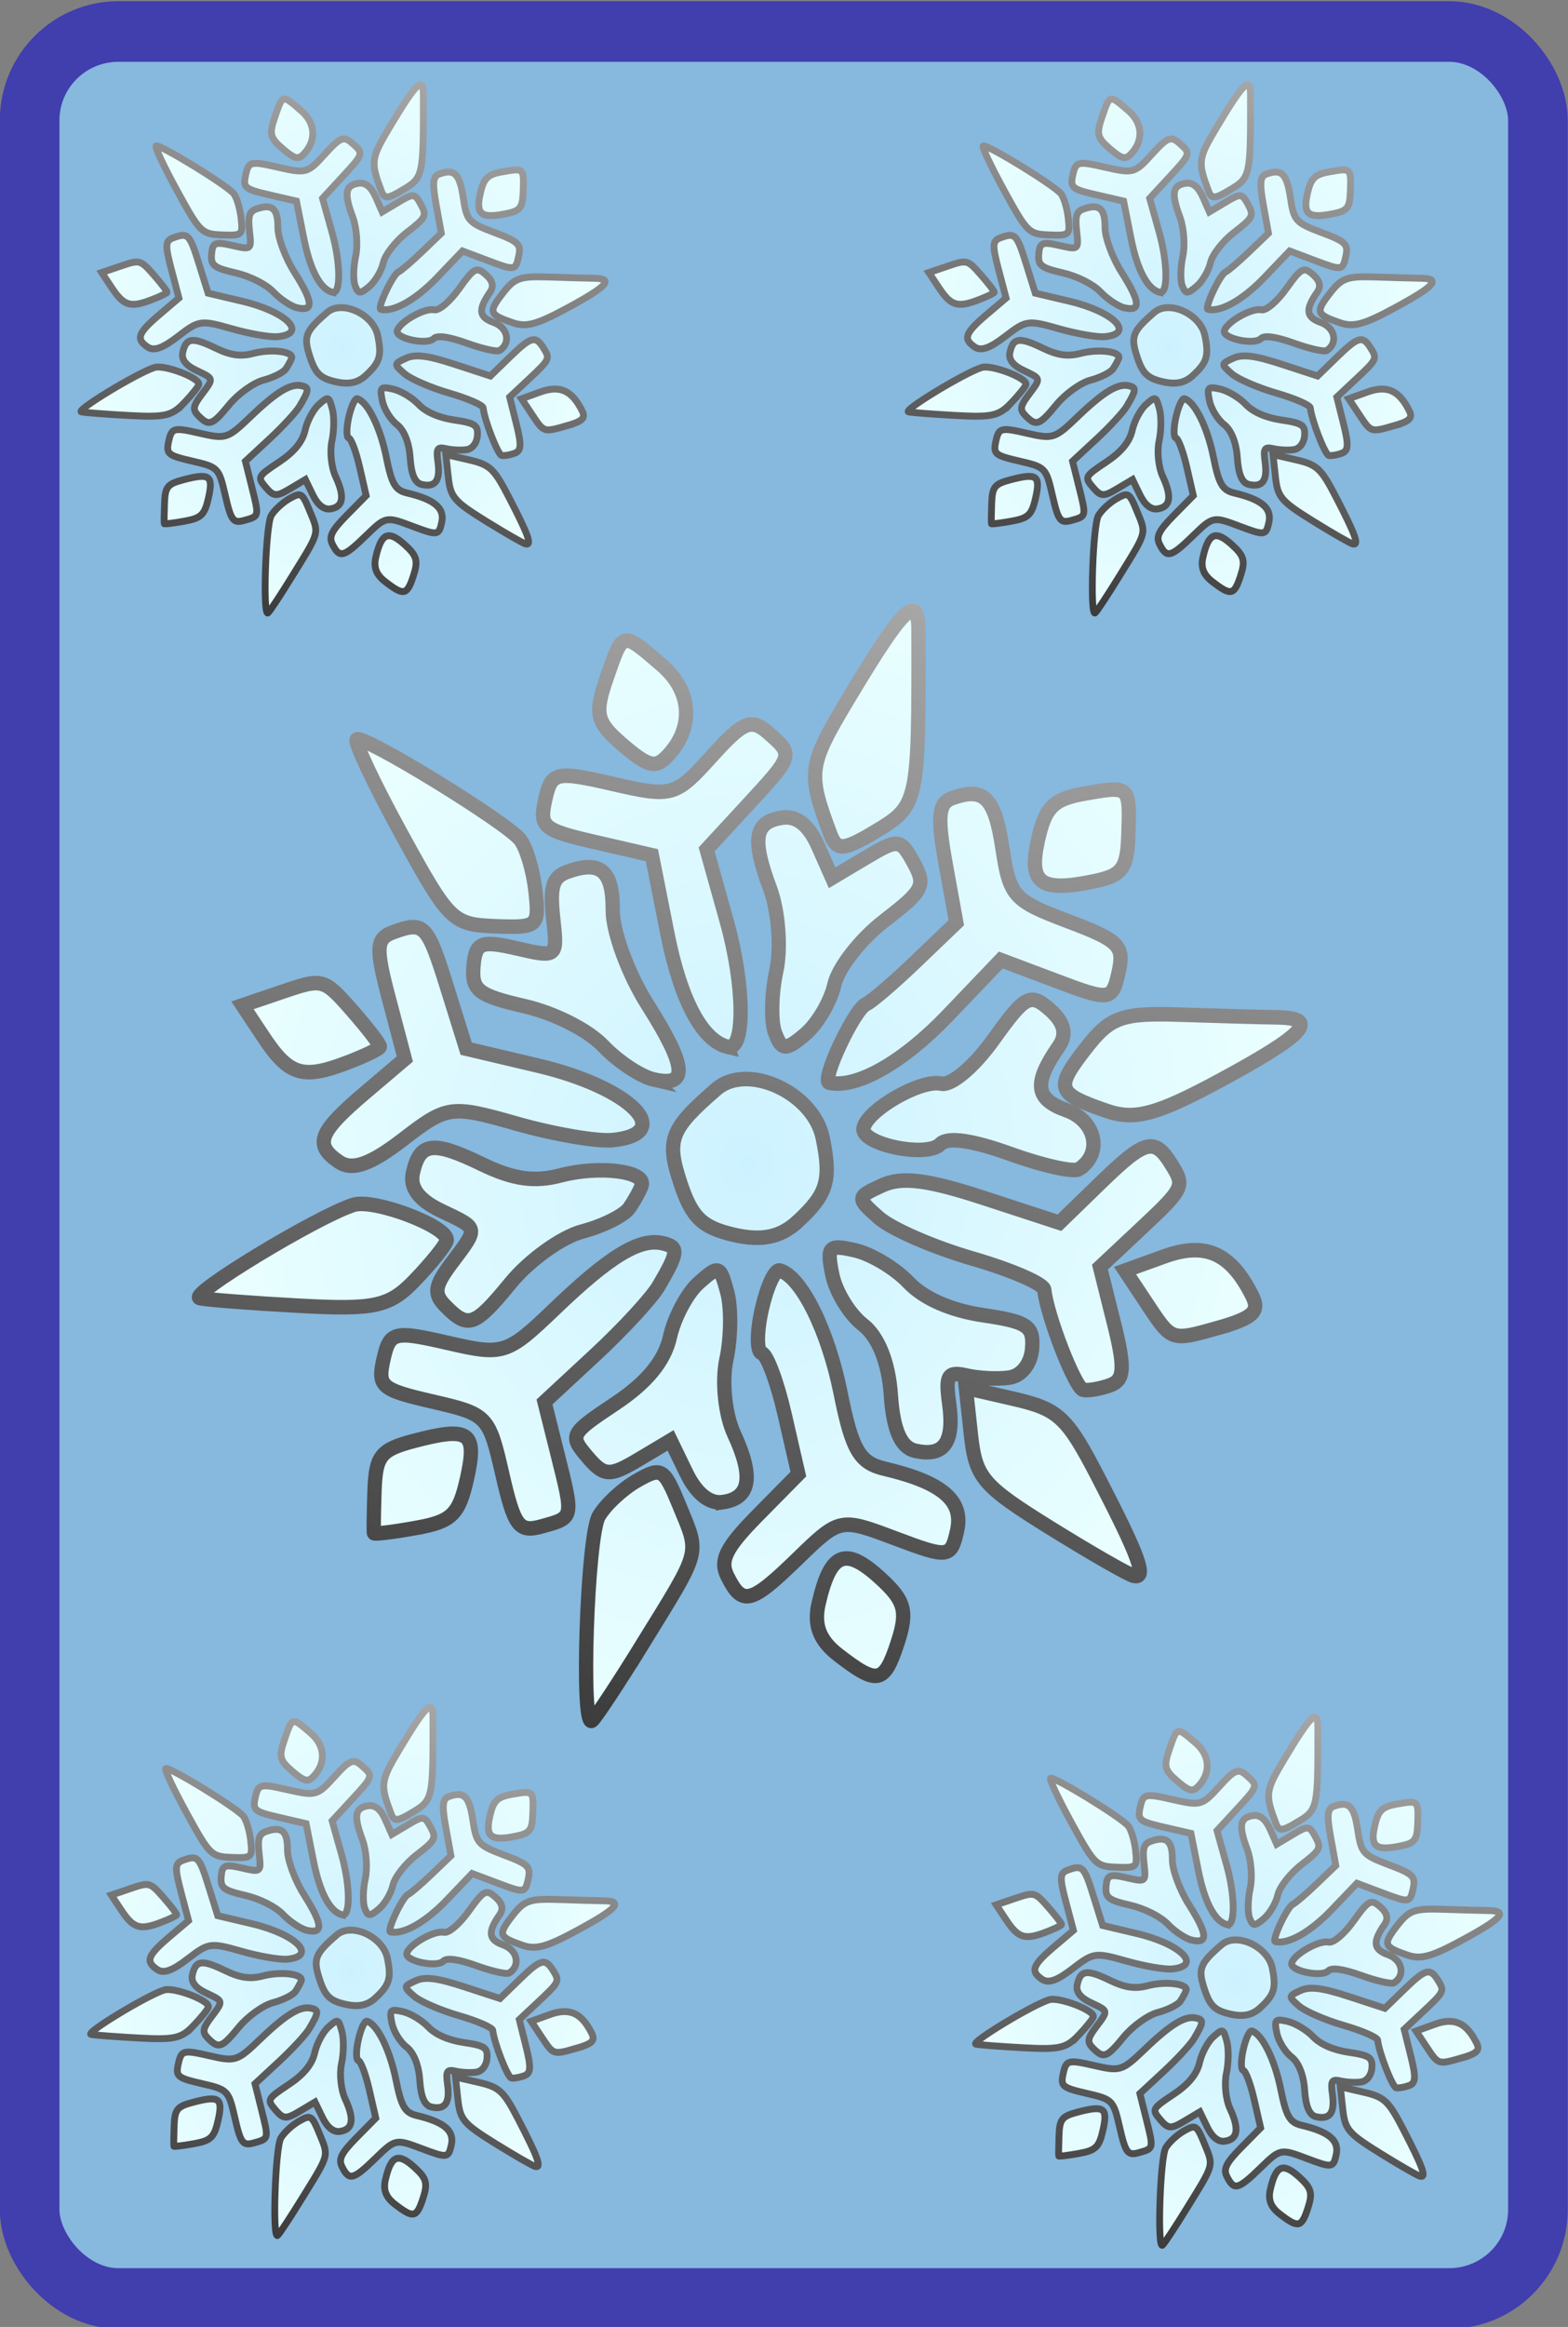
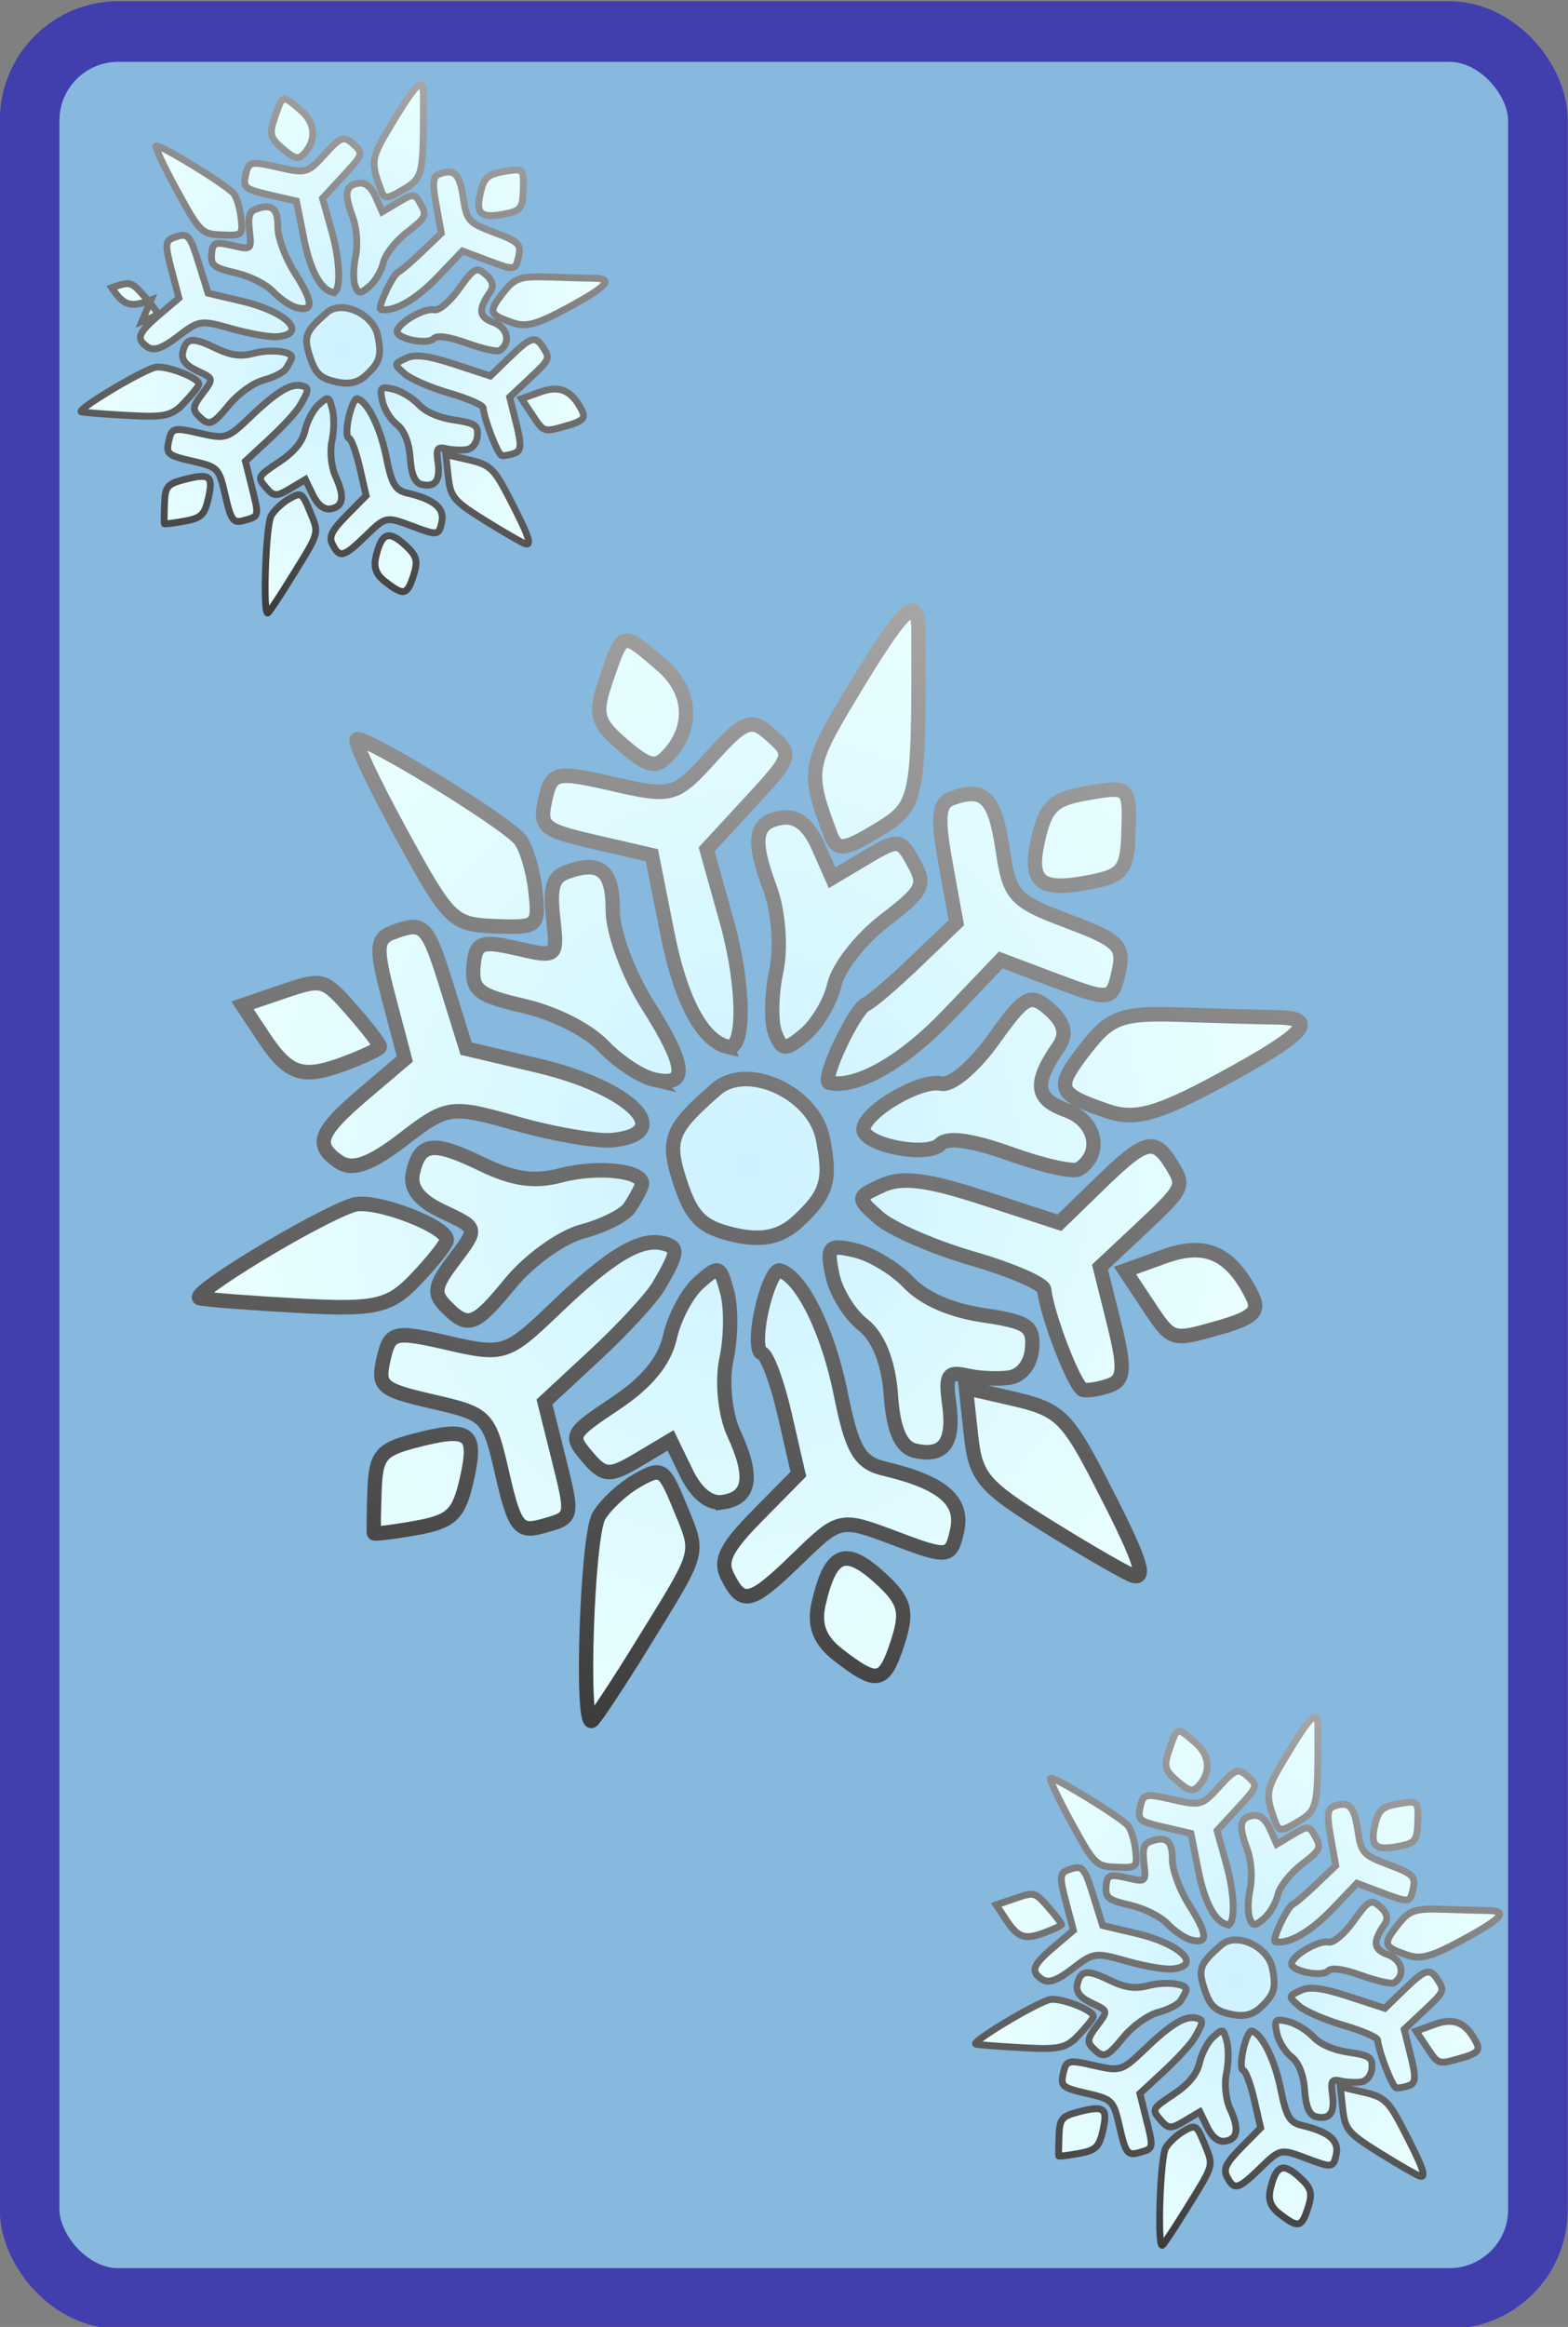
<svg xmlns="http://www.w3.org/2000/svg" xmlns:ns1="http://www.inkscape.org/namespaces/inkscape" xmlns:ns2="http://sodipodi.sourceforge.net/DTD/sodipodi-0.dtd" xmlns:xlink="http://www.w3.org/1999/xlink" class="ciel" width="145" height="215.06" id="svg5048" version="1.1" ns1:version="1.3 (0e150ed6c4, 2023-07-21)" ns2:docname="cardBack.svg">
  <rect width="100%" height="100%" fill="#808080" stroke="none" />
  <title id="title7548">jeu_memory</title>
  <defs id="defs5050">
    <pattern patternUnits="userSpaceOnUse" width="66.402" height="66.402" patternTransform="translate(-242.028,-95.455)" id="monMotif1">
      <g style="fill:#afe9dd" transform="translate(0,-0.035)" id="g5766">
-         <path ns1:connector-curvature="0" style="fill:#afe9dd;fill-opacity:1;fill-rule:evenodd;stroke:none" d="M 65.055,66.437 64.807,20.941 0,65.091 45.496,64.843 1.346,0.035 1.594,45.496 66.402,1.382 20.941,1.63 z" id="path5768" />
-       </g>
+         </g>
    </pattern>
    <radialGradient ns1:collect="always" xlink:href="#linearGradient4113-2-8" id="radialGradient3679" gradientUnits="userSpaceOnUse" gradientTransform="matrix(0.221,-0.975,0.905,0.205,16.11,627.892)" cx="386.999" cy="315.259" fx="386.999" fy="315.259" r="164.956" />
    <linearGradient id="linearGradient4113-2-8">
      <stop style="stop-color:#cdf2ff;stop-opacity:1" offset="0" id="stop4115-3-2" />
      <stop style="stop-color:#eaffff;stop-opacity:1" offset="1" id="stop4117-3-45" />
    </linearGradient>
    <linearGradient ns1:collect="always" xlink:href="#linearGradient5090-1-1" id="linearGradient3681" gradientUnits="userSpaceOnUse" gradientTransform="rotate(-77.207,386.999,315.259)" x1="222.043" y1="315.259" x2="551.955" y2="315.259" />
    <linearGradient id="linearGradient5090-1-1">
      <stop style="stop-color:#3c3c3c;stop-opacity:1" offset="0" id="stop5092-1-7" />
      <stop style="stop-color:#a6a6a6;stop-opacity:1" offset="1" id="stop5094-3-1" />
    </linearGradient>
    <radialGradient ns1:collect="always" xlink:href="#linearGradient4113-2-8" id="radialGradient3683" gradientUnits="userSpaceOnUse" gradientTransform="matrix(0.221,-0.975,0.905,0.205,16.11,627.892)" cx="386.999" cy="315.259" fx="386.999" fy="315.259" r="164.956" />
    <radialGradient ns1:collect="always" xlink:href="#linearGradient4113-2-8" id="radialGradient3687" gradientUnits="userSpaceOnUse" gradientTransform="matrix(0.221,-0.975,0.905,0.205,16.11,627.892)" cx="386.999" cy="315.259" fx="386.999" fy="315.259" r="164.956" />
    <radialGradient ns1:collect="always" xlink:href="#linearGradient4113-2-8" id="radialGradient3691" gradientUnits="userSpaceOnUse" gradientTransform="matrix(0.221,-0.975,0.905,0.205,16.11,627.892)" cx="386.999" cy="315.259" fx="386.999" fy="315.259" r="164.956" />
    <radialGradient ns1:collect="always" xlink:href="#linearGradient4113-2-8" id="radialGradient3695" gradientUnits="userSpaceOnUse" gradientTransform="matrix(0.221,-0.975,0.905,0.205,16.11,627.892)" cx="386.999" cy="315.259" fx="386.999" fy="315.259" r="164.956" />
    <linearGradient ns1:collect="always" xlink:href="#linearGradient5090-1-1" id="linearGradient1" gradientUnits="userSpaceOnUse" gradientTransform="rotate(-77.207,386.999,315.259)" x1="222.043" y1="315.259" x2="551.955" y2="315.259" />
    <linearGradient ns1:collect="always" xlink:href="#linearGradient5090-1-1" id="linearGradient2" gradientUnits="userSpaceOnUse" gradientTransform="rotate(-77.207,386.999,315.259)" x1="222.043" y1="315.259" x2="551.955" y2="315.259" />
    <linearGradient ns1:collect="always" xlink:href="#linearGradient5090-1-1" id="linearGradient3" gradientUnits="userSpaceOnUse" gradientTransform="rotate(-77.207,386.999,315.259)" x1="222.043" y1="315.259" x2="551.955" y2="315.259" />
    <linearGradient ns1:collect="always" xlink:href="#linearGradient5090-1-1" id="linearGradient4" gradientUnits="userSpaceOnUse" gradientTransform="rotate(-77.207,386.999,315.259)" x1="222.043" y1="315.259" x2="551.955" y2="315.259" />
  </defs>
  <ns2:namedview id="base" pagecolor="#ffffff" bordercolor="#666666" borderopacity="1.0" ns1:pageopacity="0.0" ns1:pageshadow="2" ns1:zoom="0.92778547" ns1:cx="204.78872" ns1:cy="64.131205" ns1:document-units="px" ns1:current-layer="layer4" showgrid="false" width="1024px" ns1:window-width="1920" ns1:window-height="1046" ns1:window-x="-11" ns1:window-y="-11" ns1:window-maximized="1" fit-margin-top="0" fit-margin-left="0" fit-margin-right="0" fit-margin-bottom="0" ns1:showpageshadow="2" ns1:pagecheckerboard="0" ns1:deskcolor="#d1d1d1">
    <ns1:grid type="xygrid" id="grid5546" empspacing="5" visible="false" enabled="true" snapvisiblegridlinesonly="true" spacingx="20px" spacingy="20px" originx="-344.598" originy="-522.556" units="px" />
  </ns2:namedview>
  <g ns1:groupmode="layer" id="layer4" ns1:label="dosCarte" style="display:inline" transform="translate(-344.598,-5.222)">
    <g id="g3664" transform="translate(344.577,3.511)" style="display:inline">
      <g ns1:label="#g36829" ns1:tile-y0="65.153052" ns1:tile-x0="129.40624" ns1:tile-h="224.47589" ns1:tile-w="151.77095" ns1:tile-cy="177.391" ns1:tile-cx="205.29172" transform="matrix(0.919,0,0,0.939,-262.326,-412.211)" id="dosCarte8" style="display:inline">
        <g transform="matrix(1,0,0,0.994,0,4.231)" id="g3631">
          <rect ry="8.793" rx="8.942" y="442.334" x="288.453" height="224.476" width="151.771" id="rect35477" style="display:inline;fill:#87b8de;fill-opacity:1;fill-rule:evenodd;stroke:#413eae;stroke-width:6;stroke-miterlimit:4;stroke-dasharray:none;stroke-opacity:1" />
          <g transform="matrix(0.351,0,0,0.351,224.792,443.887)" id="layer1-3">
            <path id="path1481" style="fill:url(#radialGradient3679);fill-opacity:1;stroke:url(#linearGradient1);stroke-width:4.1;stroke-miterlimit:4;stroke-dasharray:none;stroke-opacity:1" d="m 521.729,361.402 c -12.934,3.59 -12.958,3.582 -19.647,-6.337 l -6.697,-9.931 11.302,-4.013 c 11.782,-4.183 19.032,-0.977 25.175,11.134 2.265,4.466 0.284,6.255 -10.134,9.146 z m 1.098,-70.008 c -18.281,9.725 -24.638,11.416 -32.673,8.691 -14.458,-4.903 -14.943,-6.313 -6.041,-17.59 7.11,-9.006 10.31,-10.119 27.486,-9.552 10.691,0.353 22.981,0.688 27.309,0.745 12.459,0.165 8.314,4.728 -16.082,17.706 z m -24.942,139.839 c -1.586,-0.36 -12.404,-6.474 -24.041,-13.586 -19.281,-11.785 -21.287,-14.107 -22.621,-26.188 l -1.464,-13.256 14.005,3.182 c 12.581,2.858 15.017,5.106 23.954,22.105 11.786,22.417 14.062,28.628 10.168,27.744 z m 1.466,-97.372 -11.142,10.283 3.999,15.762 c 3.235,12.751 3.022,16.109 -1.114,17.58 -2.812,1 -6.266,1.58 -7.676,1.29 -2.327,-0.48 -10.418,-20.934 -11.171,-28.241 -0.171,-1.663 -9.423,-5.618 -20.559,-8.789 -11.136,-3.171 -23.223,-8.347 -26.859,-11.502 -6.469,-5.613 -6.449,-5.809 0.934,-9.139 5.663,-2.554 12.943,-1.665 29.191,3.564 l 21.646,6.967 11.847,-11.326 c 12.723,-12.163 15.381,-12.851 20.186,-5.222 4.002,6.354 3.856,6.65 -9.282,18.775 z M 482.144,316.521 c -1.479,0.932 -10.301,-1.001 -19.605,-4.295 -11.018,-3.901 -18.018,-4.867 -20.078,-2.771 -3.919,3.986 -23.072,0.009 -22.031,-4.575 1.174,-5.169 16.535,-13.788 22.257,-12.489 2.902,0.659 9.434,-4.771 15.065,-12.522 9.026,-12.426 10.507,-13.195 16.08,-8.36 4.165,3.614 4.992,6.953 2.573,10.387 -7.349,10.433 -6.818,14.842 2.17,17.999 8.529,2.996 10.515,12.249 3.569,16.624 z m -19.92,58.802 c -3.261,0.47 -8.772,0.209 -12.247,-0.58 -5.415,-1.23 -6.129,-0.096 -4.997,7.931 1.548,10.979 -1.528,15.147 -9.794,13.27 -4.06,-0.922 -6.259,-5.928 -6.927,-15.768 -0.613,-9.026 -3.592,-16.408 -7.966,-19.738 -3.843,-2.926 -7.807,-9.28 -8.809,-14.119 -1.658,-8.006 -1.067,-8.627 6.565,-6.894 4.613,1.047 11.488,5.119 15.278,9.047 4.4,4.561 12.156,7.907 21.457,9.258 12.698,1.844 14.489,3.053 13.968,9.427 -0.353,4.313 -3.03,7.662 -6.527,8.166 z m 13.5,-111.903 -15.932,-5.909 -15.233,15.685 c -12.823,13.204 -26.235,20.68 -33.955,18.927 -2.437,-0.553 7.193,-20.745 10.568,-22.16 1.493,-0.626 7.922,-6.05 14.286,-12.054 l 11.571,-10.917 -3.066,-16.688 c -2.432,-13.24 -2.051,-17.05 1.846,-18.437 9.159,-3.261 12.258,-0.22 14.449,14.177 2.054,13.497 3.181,14.733 18.686,20.483 14.86,5.511 16.312,6.95 14.607,14.461 -1.831,8.063 -2.426,8.144 -17.827,2.432 z m 11.04,-28.162 c -15.624,3.236 -19.12,0.757 -16.32,-11.572 2.136,-9.406 4.392,-11.586 13.628,-13.166 12.823,-2.194 12.771,-2.245 12.263,12 -0.327,9.18 -1.789,11.126 -9.571,12.738 z m -57.225,185.428 c -15.832,-5.872 -15.924,-5.853 -28.093,5.78 -13.344,12.757 -15.756,13.345 -20.044,4.893 -2.269,-4.473 -0.45,-8.061 8.739,-17.232 l 11.605,-11.583 -3.905,-16.755 c -2.148,-9.215 -5.107,-17.028 -6.577,-17.362 -1.469,-0.334 -1.478,-5.862 -0.02,-12.284 1.458,-6.423 3.77,-11.389 5.137,-11.035 6.142,1.587 13.862,16.869 17.475,34.59 3.265,16.015 5.406,19.655 12.533,21.313 16.661,3.876 22.79,9.017 20.863,17.499 -1.756,7.731 -2.493,7.822 -17.716,2.176 z m 0.678,29.388 c -3.853,11.65 -5.788,12.042 -17.063,3.456 -5.334,-4.062 -7.015,-8.389 -5.606,-14.43 3.363,-14.415 7.561,-16.205 17.422,-7.427 7.358,6.551 8.195,9.486 5.247,18.4 z M 426.362,246.45 c -6.781,5.141 -13.214,13.246 -14.296,18.011 -1.082,4.765 -4.853,11.073 -8.379,14.018 -5.55,4.635 -6.709,4.579 -8.624,-0.411 -1.217,-3.171 -1.052,-11.028 0.366,-17.459 1.418,-6.432 0.618,-16.876 -1.778,-23.209 -5.349,-14.138 -4.512,-18.886 3.53,-20.045 4.111,-0.592 7.553,2.115 10.22,8.04 l 4.021,8.933 9.707,-5.699 c 9.234,-5.422 9.898,-5.354 13.634,1.387 3.616,6.525 2.951,7.827 -8.401,16.434 z m -24.82,84.841 c -4.883,4.444 -10.298,5.556 -18.261,3.748 -9.137,-2.075 -12.097,-4.893 -15.352,-14.613 -4.096,-12.233 -2.941,-15.201 10.314,-26.497 8.872,-7.561 27.839,1.014 30.484,13.781 2.482,11.983 1.301,15.858 -7.184,23.582 z M 423.386,221.52 c -8.756,5.141 -10.663,5.203 -12.49,0.407 -6.597,-17.32 -6.336,-19.193 5.333,-38.355 15.765,-25.887 19.933,-29.81 19.954,-18.781 0.091,48.993 0.047,49.189 -12.797,56.73 z m -43.262,188.93 c -3.855,0.556 -7.616,-2.407 -10.504,-8.273 l -4.498,-9.139 -9.241,5.426 c -8.219,4.826 -9.837,4.737 -14.626,-0.806 -5.216,-6.037 -4.965,-6.507 8.011,-15.006 9.074,-5.943 14.131,-12.014 15.676,-18.82 1.255,-5.526 4.974,-12.39 8.265,-15.254 5.794,-5.042 6.052,-4.957 8.157,2.705 1.196,4.352 1.077,12.898 -0.264,18.992 -1.341,6.094 -0.354,15.5 2.193,20.903 5.698,12.086 4.703,18.138 -3.169,19.273 z m -22.652,39.429 c -7.301,11.662 -14.015,21.669 -14.92,22.239 -3.213,2.024 -1.357,-52.006 1.983,-57.697 1.868,-3.184 6.774,-7.688 10.901,-10.009 7.117,-4.003 7.753,-3.628 12.297,7.257 5.736,13.738 6.243,11.849 -10.261,38.21 z m 24.064,-167.865 c -7.332,-1.665 -13.548,-13.141 -17.349,-32.031 l -4.433,-22.034 -16.227,-3.685 c -15.084,-3.425 -16.093,-4.272 -14.333,-12.026 1.779,-7.835 2.958,-8.101 19.416,-4.389 16.942,3.821 17.876,3.567 28.193,-7.684 9.232,-10.067 11.446,-10.963 16.42,-6.647 7.205,6.252 7.252,6.102 -6.422,20.681 l -11.358,12.11 5.763,20.258 c 5.167,18.163 5.338,36.583 0.329,35.446 z m -19.82,67.446 c -2.029,3.411 -10.227,12.17 -18.217,19.465 l -14.527,13.264 3.762,14.83 c 4.603,18.142 4.694,17.732 -4.474,20.25 -6.615,1.817 -7.92,0.128 -11.386,-14.742 -3.836,-16.458 -4.235,-16.867 -19.932,-20.432 -14.861,-3.375 -15.881,-4.239 -14.124,-11.978 1.765,-7.774 3.017,-8.086 18.416,-4.589 15.994,3.632 16.977,3.322 30.755,-9.682 15.714,-14.832 24.249,-19.931 30.85,-18.432 4.699,1.067 4.566,2.482 -1.124,12.046 z m -1.459,-58.244 c -3.735,-0.848 -10.219,-5.083 -14.41,-9.412 -4.42,-4.565 -13.972,-9.312 -22.746,-11.305 -13.147,-2.985 -15.044,-4.449 -14.489,-11.184 0.558,-6.776 2.112,-7.415 12.375,-5.084 11.681,2.653 11.73,2.613 10.476,-8.524 -0.995,-8.833 -0.147,-11.584 4.027,-13.066 9.514,-3.379 13.122,-0.384 13.043,10.827 -0.043,6.068 4.46,18.08 10.006,26.693 11.283,17.522 11.758,23.335 1.718,21.055 z m -6.94,36.215 c -1.468,2.119 -7.534,5.116 -13.481,6.66 -5.946,1.543 -15.216,8.089 -20.6,14.545 -10.337,12.397 -12.158,13.017 -18.758,6.391 -3.362,-3.376 -3.023,-5.585 1.842,-11.973 7.826,-10.277 7.95,-9.658 -2.979,-14.797 -6.413,-3.015 -9.051,-6.494 -8.1,-10.682 1.977,-8.704 5.733,-9.172 19.792,-2.466 8.957,4.273 15.038,5.124 22.597,3.161 11.023,-2.861 24.567,-1.188 23.188,2.864 -0.457,1.343 -2.033,4.177 -3.501,6.296 z m -4.714,-19.116 c -4.447,0.462 -16.864,-1.623 -27.595,-4.631 -18.898,-5.299 -19.92,-5.16 -32.583,4.433 -9.403,7.124 -14.569,8.9 -18.401,6.328 -7.208,-4.837 -5.867,-8.315 7.516,-19.494 l 11.39,-9.514 -4.524,-16.861 c -3.915,-14.591 -3.752,-17.138 1.205,-18.915 8.889,-3.185 9.766,-2.289 15.512,15.849 l 5.39,17.012 20.688,4.809 c 26.402,6.137 39.615,19.093 21.401,20.984 z m 15.296,-108.04 c -3.202,3.184 -5.34,2.593 -12.52,-3.461 -7.599,-6.407 -8.157,-8.722 -4.559,-18.909 4.718,-13.358 4.288,-13.259 15.725,-3.615 8.82,7.437 9.371,18.013 1.354,25.985 z m -71.717,217.451 c -6.534,1.155 -11.983,1.815 -12.109,1.467 -0.126,-0.348 -0.051,-5.705 0.168,-11.905 0.35,-9.929 1.695,-11.609 11.295,-14.101 15.93,-4.135 18.201,-2.553 15.214,10.601 -2.315,10.197 -4.336,12.13 -14.568,13.938 z m 22.668,-169.739 c -12.229,-0.463 -13.203,-1.406 -26.955,-26.109 -7.847,-14.096 -13.582,-26.061 -12.743,-26.589 2.068,-1.303 42.793,23.279 46.817,28.259 1.766,2.186 3.742,8.687 4.39,14.447 1.139,10.117 0.749,10.456 -11.508,9.992 z m -22.903,99.713 c -7.399,7.617 -11.48,8.518 -33.298,7.35 -13.676,-0.732 -26.501,-1.702 -28.5,-2.156 -3.593,-0.816 33.477,-22.957 44.032,-26.3 5.955,-1.886 27.628,6.28 26.745,10.077 -0.3,1.292 -4.341,6.255 -8.979,11.029 z m -19.858,-61.119 c -12.469,4.647 -16.407,3.431 -23.645,-7.303 l -6.052,-8.974 11.597,-3.883 c 11.398,-3.817 11.738,-3.725 19.813,5.321 4.519,5.062 8.108,9.679 7.976,10.261 -0.132,0.582 -4.491,2.642 -9.687,4.578 z" ns1:connector-curvature="0" />
          </g>
          <g id="g35532" transform="matrix(0.167,0,0,0.167,255.224,421.063)">
-             <path ns1:connector-curvature="0" d="m 521.729,361.402 c -12.934,3.59 -12.958,3.582 -19.647,-6.337 l -6.697,-9.931 11.302,-4.013 c 11.782,-4.183 19.032,-0.977 25.175,11.134 2.265,4.466 0.284,6.255 -10.134,9.146 z m 1.098,-70.008 c -18.281,9.725 -24.638,11.416 -32.673,8.691 -14.458,-4.903 -14.943,-6.313 -6.041,-17.59 7.11,-9.006 10.31,-10.119 27.486,-9.552 10.691,0.353 22.981,0.688 27.309,0.745 12.459,0.165 8.314,4.728 -16.082,17.706 z m -24.942,139.839 c -1.586,-0.36 -12.404,-6.474 -24.041,-13.586 -19.281,-11.785 -21.287,-14.107 -22.621,-26.188 l -1.464,-13.256 14.005,3.182 c 12.581,2.858 15.017,5.106 23.954,22.105 11.786,22.417 14.062,28.628 10.168,27.744 z m 1.466,-97.372 -11.142,10.283 3.999,15.762 c 3.235,12.751 3.022,16.109 -1.114,17.58 -2.812,1 -6.266,1.58 -7.676,1.29 -2.327,-0.48 -10.418,-20.934 -11.171,-28.241 -0.171,-1.663 -9.423,-5.618 -20.559,-8.789 -11.136,-3.171 -23.223,-8.347 -26.859,-11.502 -6.469,-5.613 -6.449,-5.809 0.934,-9.139 5.663,-2.554 12.943,-1.665 29.191,3.564 l 21.646,6.967 11.847,-11.326 c 12.723,-12.163 15.381,-12.851 20.186,-5.222 4.002,6.354 3.856,6.65 -9.282,18.775 z M 482.144,316.521 c -1.479,0.932 -10.301,-1.001 -19.605,-4.295 -11.018,-3.901 -18.018,-4.867 -20.078,-2.771 -3.919,3.986 -23.072,0.009 -22.031,-4.575 1.174,-5.169 16.535,-13.788 22.257,-12.489 2.902,0.659 9.434,-4.771 15.065,-12.522 9.026,-12.426 10.507,-13.195 16.08,-8.36 4.165,3.614 4.992,6.953 2.573,10.387 -7.349,10.433 -6.818,14.842 2.17,17.999 8.529,2.996 10.515,12.249 3.569,16.624 z m -19.92,58.802 c -3.261,0.47 -8.772,0.209 -12.247,-0.58 -5.415,-1.23 -6.129,-0.096 -4.997,7.931 1.548,10.979 -1.528,15.147 -9.794,13.27 -4.06,-0.922 -6.259,-5.928 -6.927,-15.768 -0.613,-9.026 -3.592,-16.408 -7.966,-19.738 -3.843,-2.926 -7.807,-9.28 -8.809,-14.119 -1.658,-8.006 -1.067,-8.627 6.565,-6.894 4.613,1.047 11.488,5.119 15.278,9.047 4.4,4.561 12.156,7.907 21.457,9.258 12.698,1.844 14.489,3.053 13.968,9.427 -0.353,4.313 -3.03,7.662 -6.527,8.166 z m 13.5,-111.903 -15.932,-5.909 -15.233,15.685 c -12.823,13.204 -26.235,20.68 -33.955,18.927 -2.437,-0.553 7.193,-20.745 10.568,-22.16 1.493,-0.626 7.922,-6.05 14.286,-12.054 l 11.571,-10.917 -3.066,-16.688 c -2.432,-13.24 -2.051,-17.05 1.846,-18.437 9.159,-3.261 12.258,-0.22 14.449,14.177 2.054,13.497 3.181,14.733 18.686,20.483 14.86,5.511 16.312,6.95 14.607,14.461 -1.831,8.063 -2.426,8.144 -17.827,2.432 z m 11.04,-28.162 c -15.624,3.236 -19.12,0.757 -16.32,-11.572 2.136,-9.406 4.392,-11.586 13.628,-13.166 12.823,-2.194 12.771,-2.245 12.263,12 -0.327,9.18 -1.789,11.126 -9.571,12.738 z m -57.225,185.428 c -15.832,-5.872 -15.924,-5.853 -28.093,5.78 -13.344,12.757 -15.756,13.345 -20.044,4.893 -2.269,-4.473 -0.45,-8.061 8.739,-17.232 l 11.605,-11.583 -3.905,-16.755 c -2.148,-9.215 -5.107,-17.028 -6.577,-17.362 -1.469,-0.334 -1.478,-5.862 -0.02,-12.284 1.458,-6.423 3.77,-11.389 5.137,-11.035 6.142,1.587 13.862,16.869 17.475,34.59 3.265,16.015 5.406,19.655 12.533,21.313 16.661,3.876 22.79,9.017 20.863,17.499 -1.756,7.731 -2.493,7.822 -17.716,2.176 z m 0.678,29.388 c -3.853,11.65 -5.788,12.042 -17.063,3.456 -5.334,-4.062 -7.015,-8.389 -5.606,-14.43 3.363,-14.415 7.561,-16.205 17.422,-7.427 7.358,6.551 8.195,9.486 5.247,18.4 z M 426.362,246.45 c -6.781,5.141 -13.214,13.246 -14.296,18.011 -1.082,4.765 -4.853,11.073 -8.379,14.018 -5.55,4.635 -6.709,4.579 -8.624,-0.411 -1.217,-3.171 -1.052,-11.028 0.366,-17.459 1.418,-6.432 0.618,-16.876 -1.778,-23.209 -5.349,-14.138 -4.512,-18.886 3.53,-20.045 4.111,-0.592 7.553,2.115 10.22,8.04 l 4.021,8.933 9.707,-5.699 c 9.234,-5.422 9.898,-5.354 13.634,1.387 3.616,6.525 2.951,7.827 -8.401,16.434 z m -24.82,84.841 c -4.883,4.444 -10.298,5.556 -18.261,3.748 -9.137,-2.075 -12.097,-4.893 -15.352,-14.613 -4.096,-12.233 -2.941,-15.201 10.314,-26.497 8.872,-7.561 27.839,1.014 30.484,13.781 2.482,11.983 1.301,15.858 -7.184,23.582 z M 423.386,221.52 c -8.756,5.141 -10.663,5.203 -12.49,0.407 -6.597,-17.32 -6.336,-19.193 5.333,-38.355 15.765,-25.887 19.933,-29.81 19.954,-18.781 0.091,48.993 0.047,49.189 -12.797,56.73 z m -43.262,188.93 c -3.855,0.556 -7.616,-2.407 -10.504,-8.273 l -4.498,-9.139 -9.241,5.426 c -8.219,4.826 -9.837,4.737 -14.626,-0.806 -5.216,-6.037 -4.965,-6.507 8.011,-15.006 9.074,-5.943 14.131,-12.014 15.676,-18.82 1.255,-5.526 4.974,-12.39 8.265,-15.254 5.794,-5.042 6.052,-4.957 8.157,2.705 1.196,4.352 1.077,12.898 -0.264,18.992 -1.341,6.094 -0.354,15.5 2.193,20.903 5.698,12.086 4.703,18.138 -3.169,19.273 z m -22.652,39.429 c -7.301,11.662 -14.015,21.669 -14.92,22.239 -3.213,2.024 -1.357,-52.006 1.983,-57.697 1.868,-3.184 6.774,-7.688 10.901,-10.009 7.117,-4.003 7.753,-3.628 12.297,7.257 5.736,13.738 6.243,11.849 -10.261,38.21 z m 24.064,-167.865 c -7.332,-1.665 -13.548,-13.141 -17.349,-32.031 l -4.433,-22.034 -16.227,-3.685 c -15.084,-3.425 -16.093,-4.272 -14.333,-12.026 1.779,-7.835 2.958,-8.101 19.416,-4.389 16.942,3.821 17.876,3.567 28.193,-7.684 9.232,-10.067 11.446,-10.963 16.42,-6.647 7.205,6.252 7.252,6.102 -6.422,20.681 l -11.358,12.11 5.763,20.258 c 5.167,18.163 5.338,36.583 0.329,35.446 z m -19.82,67.446 c -2.029,3.411 -10.227,12.17 -18.217,19.465 l -14.527,13.264 3.762,14.83 c 4.603,18.142 4.694,17.732 -4.474,20.25 -6.615,1.817 -7.92,0.128 -11.386,-14.742 -3.836,-16.458 -4.235,-16.867 -19.932,-20.432 -14.861,-3.375 -15.881,-4.239 -14.124,-11.978 1.765,-7.774 3.017,-8.086 18.416,-4.589 15.994,3.632 16.977,3.322 30.755,-9.682 15.714,-14.832 24.249,-19.931 30.85,-18.432 4.699,1.067 4.566,2.482 -1.124,12.046 z m -1.459,-58.244 c -3.735,-0.848 -10.219,-5.083 -14.41,-9.412 -4.42,-4.565 -13.972,-9.312 -22.746,-11.305 -13.147,-2.985 -15.044,-4.449 -14.489,-11.184 0.558,-6.776 2.112,-7.415 12.375,-5.084 11.681,2.653 11.73,2.613 10.476,-8.524 -0.995,-8.833 -0.147,-11.584 4.027,-13.066 9.514,-3.379 13.122,-0.384 13.043,10.827 -0.043,6.068 4.46,18.08 10.006,26.693 11.283,17.522 11.758,23.335 1.718,21.055 z m -6.94,36.215 c -1.468,2.119 -7.534,5.116 -13.481,6.66 -5.946,1.543 -15.216,8.089 -20.6,14.545 -10.337,12.397 -12.158,13.017 -18.758,6.391 -3.362,-3.376 -3.023,-5.585 1.842,-11.973 7.826,-10.277 7.95,-9.658 -2.979,-14.797 -6.413,-3.015 -9.051,-6.494 -8.1,-10.682 1.977,-8.704 5.733,-9.172 19.792,-2.466 8.957,4.273 15.038,5.124 22.597,3.161 11.023,-2.861 24.567,-1.188 23.188,2.864 -0.457,1.343 -2.033,4.177 -3.501,6.296 z m -4.714,-19.116 c -4.447,0.462 -16.864,-1.623 -27.595,-4.631 -18.898,-5.299 -19.92,-5.16 -32.583,4.433 -9.403,7.124 -14.569,8.9 -18.401,6.328 -7.208,-4.837 -5.867,-8.315 7.516,-19.494 l 11.39,-9.514 -4.524,-16.861 c -3.915,-14.591 -3.752,-17.138 1.205,-18.915 8.889,-3.185 9.766,-2.289 15.512,15.849 l 5.39,17.012 20.688,4.809 c 26.402,6.137 39.615,19.093 21.401,20.984 z m 15.296,-108.04 c -3.202,3.184 -5.34,2.593 -12.52,-3.461 -7.599,-6.407 -8.157,-8.722 -4.559,-18.909 4.718,-13.358 4.288,-13.259 15.725,-3.615 8.82,7.437 9.371,18.013 1.354,25.985 z m -71.717,217.451 c -6.534,1.155 -11.983,1.815 -12.109,1.467 -0.126,-0.348 -0.051,-5.705 0.168,-11.905 0.35,-9.929 1.695,-11.609 11.295,-14.101 15.93,-4.135 18.201,-2.553 15.214,10.601 -2.315,10.197 -4.336,12.13 -14.568,13.938 z m 22.668,-169.739 c -12.229,-0.463 -13.203,-1.406 -26.955,-26.109 -7.847,-14.096 -13.582,-26.061 -12.743,-26.589 2.068,-1.303 42.793,23.279 46.817,28.259 1.766,2.186 3.742,8.687 4.39,14.447 1.139,10.117 0.749,10.456 -11.508,9.992 z m -22.903,99.713 c -7.399,7.617 -11.48,8.518 -33.298,7.35 -13.676,-0.732 -26.501,-1.702 -28.5,-2.156 -3.593,-0.816 33.477,-22.957 44.032,-26.3 5.955,-1.886 27.628,6.28 26.745,10.077 -0.3,1.292 -4.341,6.255 -8.979,11.029 z m -19.858,-61.119 c -12.469,4.647 -16.407,3.431 -23.645,-7.303 l -6.052,-8.974 11.597,-3.883 c 11.398,-3.817 11.738,-3.725 19.813,5.321 4.519,5.062 8.108,9.679 7.976,10.261 -0.132,0.582 -4.491,2.642 -9.687,4.578 z" style="fill:url(#radialGradient3683);fill-opacity:1;stroke:url(#linearGradient2);stroke-width:4.1;stroke-miterlimit:4;stroke-dasharray:none;stroke-opacity:1" id="path35534" />
+             <path ns1:connector-curvature="0" d="m 521.729,361.402 c -12.934,3.59 -12.958,3.582 -19.647,-6.337 l -6.697,-9.931 11.302,-4.013 c 11.782,-4.183 19.032,-0.977 25.175,11.134 2.265,4.466 0.284,6.255 -10.134,9.146 z m 1.098,-70.008 c -18.281,9.725 -24.638,11.416 -32.673,8.691 -14.458,-4.903 -14.943,-6.313 -6.041,-17.59 7.11,-9.006 10.31,-10.119 27.486,-9.552 10.691,0.353 22.981,0.688 27.309,0.745 12.459,0.165 8.314,4.728 -16.082,17.706 z m -24.942,139.839 c -1.586,-0.36 -12.404,-6.474 -24.041,-13.586 -19.281,-11.785 -21.287,-14.107 -22.621,-26.188 l -1.464,-13.256 14.005,3.182 c 12.581,2.858 15.017,5.106 23.954,22.105 11.786,22.417 14.062,28.628 10.168,27.744 z m 1.466,-97.372 -11.142,10.283 3.999,15.762 c 3.235,12.751 3.022,16.109 -1.114,17.58 -2.812,1 -6.266,1.58 -7.676,1.29 -2.327,-0.48 -10.418,-20.934 -11.171,-28.241 -0.171,-1.663 -9.423,-5.618 -20.559,-8.789 -11.136,-3.171 -23.223,-8.347 -26.859,-11.502 -6.469,-5.613 -6.449,-5.809 0.934,-9.139 5.663,-2.554 12.943,-1.665 29.191,3.564 l 21.646,6.967 11.847,-11.326 c 12.723,-12.163 15.381,-12.851 20.186,-5.222 4.002,6.354 3.856,6.65 -9.282,18.775 z M 482.144,316.521 c -1.479,0.932 -10.301,-1.001 -19.605,-4.295 -11.018,-3.901 -18.018,-4.867 -20.078,-2.771 -3.919,3.986 -23.072,0.009 -22.031,-4.575 1.174,-5.169 16.535,-13.788 22.257,-12.489 2.902,0.659 9.434,-4.771 15.065,-12.522 9.026,-12.426 10.507,-13.195 16.08,-8.36 4.165,3.614 4.992,6.953 2.573,10.387 -7.349,10.433 -6.818,14.842 2.17,17.999 8.529,2.996 10.515,12.249 3.569,16.624 z m -19.92,58.802 c -3.261,0.47 -8.772,0.209 -12.247,-0.58 -5.415,-1.23 -6.129,-0.096 -4.997,7.931 1.548,10.979 -1.528,15.147 -9.794,13.27 -4.06,-0.922 -6.259,-5.928 -6.927,-15.768 -0.613,-9.026 -3.592,-16.408 -7.966,-19.738 -3.843,-2.926 -7.807,-9.28 -8.809,-14.119 -1.658,-8.006 -1.067,-8.627 6.565,-6.894 4.613,1.047 11.488,5.119 15.278,9.047 4.4,4.561 12.156,7.907 21.457,9.258 12.698,1.844 14.489,3.053 13.968,9.427 -0.353,4.313 -3.03,7.662 -6.527,8.166 z m 13.5,-111.903 -15.932,-5.909 -15.233,15.685 c -12.823,13.204 -26.235,20.68 -33.955,18.927 -2.437,-0.553 7.193,-20.745 10.568,-22.16 1.493,-0.626 7.922,-6.05 14.286,-12.054 l 11.571,-10.917 -3.066,-16.688 c -2.432,-13.24 -2.051,-17.05 1.846,-18.437 9.159,-3.261 12.258,-0.22 14.449,14.177 2.054,13.497 3.181,14.733 18.686,20.483 14.86,5.511 16.312,6.95 14.607,14.461 -1.831,8.063 -2.426,8.144 -17.827,2.432 z m 11.04,-28.162 c -15.624,3.236 -19.12,0.757 -16.32,-11.572 2.136,-9.406 4.392,-11.586 13.628,-13.166 12.823,-2.194 12.771,-2.245 12.263,12 -0.327,9.18 -1.789,11.126 -9.571,12.738 z m -57.225,185.428 c -15.832,-5.872 -15.924,-5.853 -28.093,5.78 -13.344,12.757 -15.756,13.345 -20.044,4.893 -2.269,-4.473 -0.45,-8.061 8.739,-17.232 l 11.605,-11.583 -3.905,-16.755 c -2.148,-9.215 -5.107,-17.028 -6.577,-17.362 -1.469,-0.334 -1.478,-5.862 -0.02,-12.284 1.458,-6.423 3.77,-11.389 5.137,-11.035 6.142,1.587 13.862,16.869 17.475,34.59 3.265,16.015 5.406,19.655 12.533,21.313 16.661,3.876 22.79,9.017 20.863,17.499 -1.756,7.731 -2.493,7.822 -17.716,2.176 z m 0.678,29.388 c -3.853,11.65 -5.788,12.042 -17.063,3.456 -5.334,-4.062 -7.015,-8.389 -5.606,-14.43 3.363,-14.415 7.561,-16.205 17.422,-7.427 7.358,6.551 8.195,9.486 5.247,18.4 z M 426.362,246.45 c -6.781,5.141 -13.214,13.246 -14.296,18.011 -1.082,4.765 -4.853,11.073 -8.379,14.018 -5.55,4.635 -6.709,4.579 -8.624,-0.411 -1.217,-3.171 -1.052,-11.028 0.366,-17.459 1.418,-6.432 0.618,-16.876 -1.778,-23.209 -5.349,-14.138 -4.512,-18.886 3.53,-20.045 4.111,-0.592 7.553,2.115 10.22,8.04 l 4.021,8.933 9.707,-5.699 c 9.234,-5.422 9.898,-5.354 13.634,1.387 3.616,6.525 2.951,7.827 -8.401,16.434 z m -24.82,84.841 c -4.883,4.444 -10.298,5.556 -18.261,3.748 -9.137,-2.075 -12.097,-4.893 -15.352,-14.613 -4.096,-12.233 -2.941,-15.201 10.314,-26.497 8.872,-7.561 27.839,1.014 30.484,13.781 2.482,11.983 1.301,15.858 -7.184,23.582 z M 423.386,221.52 c -8.756,5.141 -10.663,5.203 -12.49,0.407 -6.597,-17.32 -6.336,-19.193 5.333,-38.355 15.765,-25.887 19.933,-29.81 19.954,-18.781 0.091,48.993 0.047,49.189 -12.797,56.73 z m -43.262,188.93 c -3.855,0.556 -7.616,-2.407 -10.504,-8.273 l -4.498,-9.139 -9.241,5.426 c -8.219,4.826 -9.837,4.737 -14.626,-0.806 -5.216,-6.037 -4.965,-6.507 8.011,-15.006 9.074,-5.943 14.131,-12.014 15.676,-18.82 1.255,-5.526 4.974,-12.39 8.265,-15.254 5.794,-5.042 6.052,-4.957 8.157,2.705 1.196,4.352 1.077,12.898 -0.264,18.992 -1.341,6.094 -0.354,15.5 2.193,20.903 5.698,12.086 4.703,18.138 -3.169,19.273 z m -22.652,39.429 c -7.301,11.662 -14.015,21.669 -14.92,22.239 -3.213,2.024 -1.357,-52.006 1.983,-57.697 1.868,-3.184 6.774,-7.688 10.901,-10.009 7.117,-4.003 7.753,-3.628 12.297,7.257 5.736,13.738 6.243,11.849 -10.261,38.21 z m 24.064,-167.865 c -7.332,-1.665 -13.548,-13.141 -17.349,-32.031 l -4.433,-22.034 -16.227,-3.685 c -15.084,-3.425 -16.093,-4.272 -14.333,-12.026 1.779,-7.835 2.958,-8.101 19.416,-4.389 16.942,3.821 17.876,3.567 28.193,-7.684 9.232,-10.067 11.446,-10.963 16.42,-6.647 7.205,6.252 7.252,6.102 -6.422,20.681 l -11.358,12.11 5.763,20.258 c 5.167,18.163 5.338,36.583 0.329,35.446 z m -19.82,67.446 c -2.029,3.411 -10.227,12.17 -18.217,19.465 l -14.527,13.264 3.762,14.83 c 4.603,18.142 4.694,17.732 -4.474,20.25 -6.615,1.817 -7.92,0.128 -11.386,-14.742 -3.836,-16.458 -4.235,-16.867 -19.932,-20.432 -14.861,-3.375 -15.881,-4.239 -14.124,-11.978 1.765,-7.774 3.017,-8.086 18.416,-4.589 15.994,3.632 16.977,3.322 30.755,-9.682 15.714,-14.832 24.249,-19.931 30.85,-18.432 4.699,1.067 4.566,2.482 -1.124,12.046 z m -1.459,-58.244 c -3.735,-0.848 -10.219,-5.083 -14.41,-9.412 -4.42,-4.565 -13.972,-9.312 -22.746,-11.305 -13.147,-2.985 -15.044,-4.449 -14.489,-11.184 0.558,-6.776 2.112,-7.415 12.375,-5.084 11.681,2.653 11.73,2.613 10.476,-8.524 -0.995,-8.833 -0.147,-11.584 4.027,-13.066 9.514,-3.379 13.122,-0.384 13.043,10.827 -0.043,6.068 4.46,18.08 10.006,26.693 11.283,17.522 11.758,23.335 1.718,21.055 z m -6.94,36.215 c -1.468,2.119 -7.534,5.116 -13.481,6.66 -5.946,1.543 -15.216,8.089 -20.6,14.545 -10.337,12.397 -12.158,13.017 -18.758,6.391 -3.362,-3.376 -3.023,-5.585 1.842,-11.973 7.826,-10.277 7.95,-9.658 -2.979,-14.797 -6.413,-3.015 -9.051,-6.494 -8.1,-10.682 1.977,-8.704 5.733,-9.172 19.792,-2.466 8.957,4.273 15.038,5.124 22.597,3.161 11.023,-2.861 24.567,-1.188 23.188,2.864 -0.457,1.343 -2.033,4.177 -3.501,6.296 z m -4.714,-19.116 c -4.447,0.462 -16.864,-1.623 -27.595,-4.631 -18.898,-5.299 -19.92,-5.16 -32.583,4.433 -9.403,7.124 -14.569,8.9 -18.401,6.328 -7.208,-4.837 -5.867,-8.315 7.516,-19.494 l 11.39,-9.514 -4.524,-16.861 c -3.915,-14.591 -3.752,-17.138 1.205,-18.915 8.889,-3.185 9.766,-2.289 15.512,15.849 l 5.39,17.012 20.688,4.809 c 26.402,6.137 39.615,19.093 21.401,20.984 z m 15.296,-108.04 c -3.202,3.184 -5.34,2.593 -12.52,-3.461 -7.599,-6.407 -8.157,-8.722 -4.559,-18.909 4.718,-13.358 4.288,-13.259 15.725,-3.615 8.82,7.437 9.371,18.013 1.354,25.985 z m -71.717,217.451 c -6.534,1.155 -11.983,1.815 -12.109,1.467 -0.126,-0.348 -0.051,-5.705 0.168,-11.905 0.35,-9.929 1.695,-11.609 11.295,-14.101 15.93,-4.135 18.201,-2.553 15.214,10.601 -2.315,10.197 -4.336,12.13 -14.568,13.938 z m 22.668,-169.739 c -12.229,-0.463 -13.203,-1.406 -26.955,-26.109 -7.847,-14.096 -13.582,-26.061 -12.743,-26.589 2.068,-1.303 42.793,23.279 46.817,28.259 1.766,2.186 3.742,8.687 4.39,14.447 1.139,10.117 0.749,10.456 -11.508,9.992 z m -22.903,99.713 c -7.399,7.617 -11.48,8.518 -33.298,7.35 -13.676,-0.732 -26.501,-1.702 -28.5,-2.156 -3.593,-0.816 33.477,-22.957 44.032,-26.3 5.955,-1.886 27.628,6.28 26.745,10.077 -0.3,1.292 -4.341,6.255 -8.979,11.029 z m -19.858,-61.119 c -12.469,4.647 -16.407,3.431 -23.645,-7.303 c 11.398,-3.817 11.738,-3.725 19.813,5.321 4.519,5.062 8.108,9.679 7.976,10.261 -0.132,0.582 -4.491,2.642 -9.687,4.578 z" style="fill:url(#radialGradient3683);fill-opacity:1;stroke:url(#linearGradient2);stroke-width:4.1;stroke-miterlimit:4;stroke-dasharray:none;stroke-opacity:1" id="path35534" />
          </g>
          <g transform="matrix(0.167,0,0,0.167,338.457,421.063)" id="g35540">
-             <path id="path35542" style="fill:url(#radialGradient3687);fill-opacity:1;stroke:url(#linearGradient3);stroke-width:4.1;stroke-miterlimit:4;stroke-dasharray:none;stroke-opacity:1" d="m 521.729,361.402 c -12.934,3.59 -12.958,3.582 -19.647,-6.337 l -6.697,-9.931 11.302,-4.013 c 11.782,-4.183 19.032,-0.977 25.175,11.134 2.265,4.466 0.284,6.255 -10.134,9.146 z m 1.098,-70.008 c -18.281,9.725 -24.638,11.416 -32.673,8.691 -14.458,-4.903 -14.943,-6.313 -6.041,-17.59 7.11,-9.006 10.31,-10.119 27.486,-9.552 10.691,0.353 22.981,0.688 27.309,0.745 12.459,0.165 8.314,4.728 -16.082,17.706 z m -24.942,139.839 c -1.586,-0.36 -12.404,-6.474 -24.041,-13.586 -19.281,-11.785 -21.287,-14.107 -22.621,-26.188 l -1.464,-13.256 14.005,3.182 c 12.581,2.858 15.017,5.106 23.954,22.105 11.786,22.417 14.062,28.628 10.168,27.744 z m 1.466,-97.372 -11.142,10.283 3.999,15.762 c 3.235,12.751 3.022,16.109 -1.114,17.58 -2.812,1 -6.266,1.58 -7.676,1.29 -2.327,-0.48 -10.418,-20.934 -11.171,-28.241 -0.171,-1.663 -9.423,-5.618 -20.559,-8.789 -11.136,-3.171 -23.223,-8.347 -26.859,-11.502 -6.469,-5.613 -6.449,-5.809 0.934,-9.139 5.663,-2.554 12.943,-1.665 29.191,3.564 l 21.646,6.967 11.847,-11.326 c 12.723,-12.163 15.381,-12.851 20.186,-5.222 4.002,6.354 3.856,6.65 -9.282,18.775 z M 482.144,316.521 c -1.479,0.932 -10.301,-1.001 -19.605,-4.295 -11.018,-3.901 -18.018,-4.867 -20.078,-2.771 -3.919,3.986 -23.072,0.009 -22.031,-4.575 1.174,-5.169 16.535,-13.788 22.257,-12.489 2.902,0.659 9.434,-4.771 15.065,-12.522 9.026,-12.426 10.507,-13.195 16.08,-8.36 4.165,3.614 4.992,6.953 2.573,10.387 -7.349,10.433 -6.818,14.842 2.17,17.999 8.529,2.996 10.515,12.249 3.569,16.624 z m -19.92,58.802 c -3.261,0.47 -8.772,0.209 -12.247,-0.58 -5.415,-1.23 -6.129,-0.096 -4.997,7.931 1.548,10.979 -1.528,15.147 -9.794,13.27 -4.06,-0.922 -6.259,-5.928 -6.927,-15.768 -0.613,-9.026 -3.592,-16.408 -7.966,-19.738 -3.843,-2.926 -7.807,-9.28 -8.809,-14.119 -1.658,-8.006 -1.067,-8.627 6.565,-6.894 4.613,1.047 11.488,5.119 15.278,9.047 4.4,4.561 12.156,7.907 21.457,9.258 12.698,1.844 14.489,3.053 13.968,9.427 -0.353,4.313 -3.03,7.662 -6.527,8.166 z m 13.5,-111.903 -15.932,-5.909 -15.233,15.685 c -12.823,13.204 -26.235,20.68 -33.955,18.927 -2.437,-0.553 7.193,-20.745 10.568,-22.16 1.493,-0.626 7.922,-6.05 14.286,-12.054 l 11.571,-10.917 -3.066,-16.688 c -2.432,-13.24 -2.051,-17.05 1.846,-18.437 9.159,-3.261 12.258,-0.22 14.449,14.177 2.054,13.497 3.181,14.733 18.686,20.483 14.86,5.511 16.312,6.95 14.607,14.461 -1.831,8.063 -2.426,8.144 -17.827,2.432 z m 11.04,-28.162 c -15.624,3.236 -19.12,0.757 -16.32,-11.572 2.136,-9.406 4.392,-11.586 13.628,-13.166 12.823,-2.194 12.771,-2.245 12.263,12 -0.327,9.18 -1.789,11.126 -9.571,12.738 z m -57.225,185.428 c -15.832,-5.872 -15.924,-5.853 -28.093,5.78 -13.344,12.757 -15.756,13.345 -20.044,4.893 -2.269,-4.473 -0.45,-8.061 8.739,-17.232 l 11.605,-11.583 -3.905,-16.755 c -2.148,-9.215 -5.107,-17.028 -6.577,-17.362 -1.469,-0.334 -1.478,-5.862 -0.02,-12.284 1.458,-6.423 3.77,-11.389 5.137,-11.035 6.142,1.587 13.862,16.869 17.475,34.59 3.265,16.015 5.406,19.655 12.533,21.313 16.661,3.876 22.79,9.017 20.863,17.499 -1.756,7.731 -2.493,7.822 -17.716,2.176 z m 0.678,29.388 c -3.853,11.65 -5.788,12.042 -17.063,3.456 -5.334,-4.062 -7.015,-8.389 -5.606,-14.43 3.363,-14.415 7.561,-16.205 17.422,-7.427 7.358,6.551 8.195,9.486 5.247,18.4 z M 426.362,246.45 c -6.781,5.141 -13.214,13.246 -14.296,18.011 -1.082,4.765 -4.853,11.073 -8.379,14.018 -5.55,4.635 -6.709,4.579 -8.624,-0.411 -1.217,-3.171 -1.052,-11.028 0.366,-17.459 1.418,-6.432 0.618,-16.876 -1.778,-23.209 -5.349,-14.138 -4.512,-18.886 3.53,-20.045 4.111,-0.592 7.553,2.115 10.22,8.04 l 4.021,8.933 9.707,-5.699 c 9.234,-5.422 9.898,-5.354 13.634,1.387 3.616,6.525 2.951,7.827 -8.401,16.434 z m -24.82,84.841 c -4.883,4.444 -10.298,5.556 -18.261,3.748 -9.137,-2.075 -12.097,-4.893 -15.352,-14.613 -4.096,-12.233 -2.941,-15.201 10.314,-26.497 8.872,-7.561 27.839,1.014 30.484,13.781 2.482,11.983 1.301,15.858 -7.184,23.582 z M 423.386,221.52 c -8.756,5.141 -10.663,5.203 -12.49,0.407 -6.597,-17.32 -6.336,-19.193 5.333,-38.355 15.765,-25.887 19.933,-29.81 19.954,-18.781 0.091,48.993 0.047,49.189 -12.797,56.73 z m -43.262,188.93 c -3.855,0.556 -7.616,-2.407 -10.504,-8.273 l -4.498,-9.139 -9.241,5.426 c -8.219,4.826 -9.837,4.737 -14.626,-0.806 -5.216,-6.037 -4.965,-6.507 8.011,-15.006 9.074,-5.943 14.131,-12.014 15.676,-18.82 1.255,-5.526 4.974,-12.39 8.265,-15.254 5.794,-5.042 6.052,-4.957 8.157,2.705 1.196,4.352 1.077,12.898 -0.264,18.992 -1.341,6.094 -0.354,15.5 2.193,20.903 5.698,12.086 4.703,18.138 -3.169,19.273 z m -22.652,39.429 c -7.301,11.662 -14.015,21.669 -14.92,22.239 -3.213,2.024 -1.357,-52.006 1.983,-57.697 1.868,-3.184 6.774,-7.688 10.901,-10.009 7.117,-4.003 7.753,-3.628 12.297,7.257 5.736,13.738 6.243,11.849 -10.261,38.21 z m 24.064,-167.865 c -7.332,-1.665 -13.548,-13.141 -17.349,-32.031 l -4.433,-22.034 -16.227,-3.685 c -15.084,-3.425 -16.093,-4.272 -14.333,-12.026 1.779,-7.835 2.958,-8.101 19.416,-4.389 16.942,3.821 17.876,3.567 28.193,-7.684 9.232,-10.067 11.446,-10.963 16.42,-6.647 7.205,6.252 7.252,6.102 -6.422,20.681 l -11.358,12.11 5.763,20.258 c 5.167,18.163 5.338,36.583 0.329,35.446 z m -19.82,67.446 c -2.029,3.411 -10.227,12.17 -18.217,19.465 l -14.527,13.264 3.762,14.83 c 4.603,18.142 4.694,17.732 -4.474,20.25 -6.615,1.817 -7.92,0.128 -11.386,-14.742 -3.836,-16.458 -4.235,-16.867 -19.932,-20.432 -14.861,-3.375 -15.881,-4.239 -14.124,-11.978 1.765,-7.774 3.017,-8.086 18.416,-4.589 15.994,3.632 16.977,3.322 30.755,-9.682 15.714,-14.832 24.249,-19.931 30.85,-18.432 4.699,1.067 4.566,2.482 -1.124,12.046 z m -1.459,-58.244 c -3.735,-0.848 -10.219,-5.083 -14.41,-9.412 -4.42,-4.565 -13.972,-9.312 -22.746,-11.305 -13.147,-2.985 -15.044,-4.449 -14.489,-11.184 0.558,-6.776 2.112,-7.415 12.375,-5.084 11.681,2.653 11.73,2.613 10.476,-8.524 -0.995,-8.833 -0.147,-11.584 4.027,-13.066 9.514,-3.379 13.122,-0.384 13.043,10.827 -0.043,6.068 4.46,18.08 10.006,26.693 11.283,17.522 11.758,23.335 1.718,21.055 z m -6.94,36.215 c -1.468,2.119 -7.534,5.116 -13.481,6.66 -5.946,1.543 -15.216,8.089 -20.6,14.545 -10.337,12.397 -12.158,13.017 -18.758,6.391 -3.362,-3.376 -3.023,-5.585 1.842,-11.973 7.826,-10.277 7.95,-9.658 -2.979,-14.797 -6.413,-3.015 -9.051,-6.494 -8.1,-10.682 1.977,-8.704 5.733,-9.172 19.792,-2.466 8.957,4.273 15.038,5.124 22.597,3.161 11.023,-2.861 24.567,-1.188 23.188,2.864 -0.457,1.343 -2.033,4.177 -3.501,6.296 z m -4.714,-19.116 c -4.447,0.462 -16.864,-1.623 -27.595,-4.631 -18.898,-5.299 -19.92,-5.16 -32.583,4.433 -9.403,7.124 -14.569,8.9 -18.401,6.328 -7.208,-4.837 -5.867,-8.315 7.516,-19.494 l 11.39,-9.514 -4.524,-16.861 c -3.915,-14.591 -3.752,-17.138 1.205,-18.915 8.889,-3.185 9.766,-2.289 15.512,15.849 l 5.39,17.012 20.688,4.809 c 26.402,6.137 39.615,19.093 21.401,20.984 z m 15.296,-108.04 c -3.202,3.184 -5.34,2.593 -12.52,-3.461 -7.599,-6.407 -8.157,-8.722 -4.559,-18.909 4.718,-13.358 4.288,-13.259 15.725,-3.615 8.82,7.437 9.371,18.013 1.354,25.985 z m -71.717,217.451 c -6.534,1.155 -11.983,1.815 -12.109,1.467 -0.126,-0.348 -0.051,-5.705 0.168,-11.905 0.35,-9.929 1.695,-11.609 11.295,-14.101 15.93,-4.135 18.201,-2.553 15.214,10.601 -2.315,10.197 -4.336,12.13 -14.568,13.938 z m 22.668,-169.739 c -12.229,-0.463 -13.203,-1.406 -26.955,-26.109 -7.847,-14.096 -13.582,-26.061 -12.743,-26.589 2.068,-1.303 42.793,23.279 46.817,28.259 1.766,2.186 3.742,8.687 4.39,14.447 1.139,10.117 0.749,10.456 -11.508,9.992 z m -22.903,99.713 c -7.399,7.617 -11.48,8.518 -33.298,7.35 -13.676,-0.732 -26.501,-1.702 -28.5,-2.156 -3.593,-0.816 33.477,-22.957 44.032,-26.3 5.955,-1.886 27.628,6.28 26.745,10.077 -0.3,1.292 -4.341,6.255 -8.979,11.029 z m -19.858,-61.119 c -12.469,4.647 -16.407,3.431 -23.645,-7.303 l -6.052,-8.974 11.597,-3.883 c 11.398,-3.817 11.738,-3.725 19.813,5.321 4.519,5.062 8.108,9.679 7.976,10.261 -0.132,0.582 -4.491,2.642 -9.687,4.578 z" ns1:connector-curvature="0" />
-           </g>
+             </g>
          <g transform="matrix(0.167,0,0,0.167,256.192,581.723)" id="g35548">
-             <path id="path35550" style="fill:url(#radialGradient3691);fill-opacity:1;stroke:url(#linearGradient4);stroke-width:4.1;stroke-miterlimit:4;stroke-dasharray:none;stroke-opacity:1" d="m 521.729,361.402 c -12.934,3.59 -12.958,3.582 -19.647,-6.337 l -6.697,-9.931 11.302,-4.013 c 11.782,-4.183 19.032,-0.977 25.175,11.134 2.265,4.466 0.284,6.255 -10.134,9.146 z m 1.098,-70.008 c -18.281,9.725 -24.638,11.416 -32.673,8.691 -14.458,-4.903 -14.943,-6.313 -6.041,-17.59 7.11,-9.006 10.31,-10.119 27.486,-9.552 10.691,0.353 22.981,0.688 27.309,0.745 12.459,0.165 8.314,4.728 -16.082,17.706 z m -24.942,139.839 c -1.586,-0.36 -12.404,-6.474 -24.041,-13.586 -19.281,-11.785 -21.287,-14.107 -22.621,-26.188 l -1.464,-13.256 14.005,3.182 c 12.581,2.858 15.017,5.106 23.954,22.105 11.786,22.417 14.062,28.628 10.168,27.744 z m 1.466,-97.372 -11.142,10.283 3.999,15.762 c 3.235,12.751 3.022,16.109 -1.114,17.58 -2.812,1 -6.266,1.58 -7.676,1.29 -2.327,-0.48 -10.418,-20.934 -11.171,-28.241 -0.171,-1.663 -9.423,-5.618 -20.559,-8.789 -11.136,-3.171 -23.223,-8.347 -26.859,-11.502 -6.469,-5.613 -6.449,-5.809 0.934,-9.139 5.663,-2.554 12.943,-1.665 29.191,3.564 l 21.646,6.967 11.847,-11.326 c 12.723,-12.163 15.381,-12.851 20.186,-5.222 4.002,6.354 3.856,6.65 -9.282,18.775 z M 482.144,316.521 c -1.479,0.932 -10.301,-1.001 -19.605,-4.295 -11.018,-3.901 -18.018,-4.867 -20.078,-2.771 -3.919,3.986 -23.072,0.009 -22.031,-4.575 1.174,-5.169 16.535,-13.788 22.257,-12.489 2.902,0.659 9.434,-4.771 15.065,-12.522 9.026,-12.426 10.507,-13.195 16.08,-8.36 4.165,3.614 4.992,6.953 2.573,10.387 -7.349,10.433 -6.818,14.842 2.17,17.999 8.529,2.996 10.515,12.249 3.569,16.624 z m -19.92,58.802 c -3.261,0.47 -8.772,0.209 -12.247,-0.58 -5.415,-1.23 -6.129,-0.096 -4.997,7.931 1.548,10.979 -1.528,15.147 -9.794,13.27 -4.06,-0.922 -6.259,-5.928 -6.927,-15.768 -0.613,-9.026 -3.592,-16.408 -7.966,-19.738 -3.843,-2.926 -7.807,-9.28 -8.809,-14.119 -1.658,-8.006 -1.067,-8.627 6.565,-6.894 4.613,1.047 11.488,5.119 15.278,9.047 4.4,4.561 12.156,7.907 21.457,9.258 12.698,1.844 14.489,3.053 13.968,9.427 -0.353,4.313 -3.03,7.662 -6.527,8.166 z m 13.5,-111.903 -15.932,-5.909 -15.233,15.685 c -12.823,13.204 -26.235,20.68 -33.955,18.927 -2.437,-0.553 7.193,-20.745 10.568,-22.16 1.493,-0.626 7.922,-6.05 14.286,-12.054 l 11.571,-10.917 -3.066,-16.688 c -2.432,-13.24 -2.051,-17.05 1.846,-18.437 9.159,-3.261 12.258,-0.22 14.449,14.177 2.054,13.497 3.181,14.733 18.686,20.483 14.86,5.511 16.312,6.95 14.607,14.461 -1.831,8.063 -2.426,8.144 -17.827,2.432 z m 11.04,-28.162 c -15.624,3.236 -19.12,0.757 -16.32,-11.572 2.136,-9.406 4.392,-11.586 13.628,-13.166 12.823,-2.194 12.771,-2.245 12.263,12 -0.327,9.18 -1.789,11.126 -9.571,12.738 z m -57.225,185.428 c -15.832,-5.872 -15.924,-5.853 -28.093,5.78 -13.344,12.757 -15.756,13.345 -20.044,4.893 -2.269,-4.473 -0.45,-8.061 8.739,-17.232 l 11.605,-11.583 -3.905,-16.755 c -2.148,-9.215 -5.107,-17.028 -6.577,-17.362 -1.469,-0.334 -1.478,-5.862 -0.02,-12.284 1.458,-6.423 3.77,-11.389 5.137,-11.035 6.142,1.587 13.862,16.869 17.475,34.59 3.265,16.015 5.406,19.655 12.533,21.313 16.661,3.876 22.79,9.017 20.863,17.499 -1.756,7.731 -2.493,7.822 -17.716,2.176 z m 0.678,29.388 c -3.853,11.65 -5.788,12.042 -17.063,3.456 -5.334,-4.062 -7.015,-8.389 -5.606,-14.43 3.363,-14.415 7.561,-16.205 17.422,-7.427 7.358,6.551 8.195,9.486 5.247,18.4 z M 426.362,246.45 c -6.781,5.141 -13.214,13.246 -14.296,18.011 -1.082,4.765 -4.853,11.073 -8.379,14.018 -5.55,4.635 -6.709,4.579 -8.624,-0.411 -1.217,-3.171 -1.052,-11.028 0.366,-17.459 1.418,-6.432 0.618,-16.876 -1.778,-23.209 -5.349,-14.138 -4.512,-18.886 3.53,-20.045 4.111,-0.592 7.553,2.115 10.22,8.04 l 4.021,8.933 9.707,-5.699 c 9.234,-5.422 9.898,-5.354 13.634,1.387 3.616,6.525 2.951,7.827 -8.401,16.434 z m -24.82,84.841 c -4.883,4.444 -10.298,5.556 -18.261,3.748 -9.137,-2.075 -12.097,-4.893 -15.352,-14.613 -4.096,-12.233 -2.941,-15.201 10.314,-26.497 8.872,-7.561 27.839,1.014 30.484,13.781 2.482,11.983 1.301,15.858 -7.184,23.582 z M 423.386,221.52 c -8.756,5.141 -10.663,5.203 -12.49,0.407 -6.597,-17.32 -6.336,-19.193 5.333,-38.355 15.765,-25.887 19.933,-29.81 19.954,-18.781 0.091,48.993 0.047,49.189 -12.797,56.73 z m -43.262,188.93 c -3.855,0.556 -7.616,-2.407 -10.504,-8.273 l -4.498,-9.139 -9.241,5.426 c -8.219,4.826 -9.837,4.737 -14.626,-0.806 -5.216,-6.037 -4.965,-6.507 8.011,-15.006 9.074,-5.943 14.131,-12.014 15.676,-18.82 1.255,-5.526 4.974,-12.39 8.265,-15.254 5.794,-5.042 6.052,-4.957 8.157,2.705 1.196,4.352 1.077,12.898 -0.264,18.992 -1.341,6.094 -0.354,15.5 2.193,20.903 5.698,12.086 4.703,18.138 -3.169,19.273 z m -22.652,39.429 c -7.301,11.662 -14.015,21.669 -14.92,22.239 -3.213,2.024 -1.357,-52.006 1.983,-57.697 1.868,-3.184 6.774,-7.688 10.901,-10.009 7.117,-4.003 7.753,-3.628 12.297,7.257 5.736,13.738 6.243,11.849 -10.261,38.21 z m 24.064,-167.865 c -7.332,-1.665 -13.548,-13.141 -17.349,-32.031 l -4.433,-22.034 -16.227,-3.685 c -15.084,-3.425 -16.093,-4.272 -14.333,-12.026 1.779,-7.835 2.958,-8.101 19.416,-4.389 16.942,3.821 17.876,3.567 28.193,-7.684 9.232,-10.067 11.446,-10.963 16.42,-6.647 7.205,6.252 7.252,6.102 -6.422,20.681 l -11.358,12.11 5.763,20.258 c 5.167,18.163 5.338,36.583 0.329,35.446 z m -19.82,67.446 c -2.029,3.411 -10.227,12.17 -18.217,19.465 l -14.527,13.264 3.762,14.83 c 4.603,18.142 4.694,17.732 -4.474,20.25 -6.615,1.817 -7.92,0.128 -11.386,-14.742 -3.836,-16.458 -4.235,-16.867 -19.932,-20.432 -14.861,-3.375 -15.881,-4.239 -14.124,-11.978 1.765,-7.774 3.017,-8.086 18.416,-4.589 15.994,3.632 16.977,3.322 30.755,-9.682 15.714,-14.832 24.249,-19.931 30.85,-18.432 4.699,1.067 4.566,2.482 -1.124,12.046 z m -1.459,-58.244 c -3.735,-0.848 -10.219,-5.083 -14.41,-9.412 -4.42,-4.565 -13.972,-9.312 -22.746,-11.305 -13.147,-2.985 -15.044,-4.449 -14.489,-11.184 0.558,-6.776 2.112,-7.415 12.375,-5.084 11.681,2.653 11.73,2.613 10.476,-8.524 -0.995,-8.833 -0.147,-11.584 4.027,-13.066 9.514,-3.379 13.122,-0.384 13.043,10.827 -0.043,6.068 4.46,18.08 10.006,26.693 11.283,17.522 11.758,23.335 1.718,21.055 z m -6.94,36.215 c -1.468,2.119 -7.534,5.116 -13.481,6.66 -5.946,1.543 -15.216,8.089 -20.6,14.545 -10.337,12.397 -12.158,13.017 -18.758,6.391 -3.362,-3.376 -3.023,-5.585 1.842,-11.973 7.826,-10.277 7.95,-9.658 -2.979,-14.797 -6.413,-3.015 -9.051,-6.494 -8.1,-10.682 1.977,-8.704 5.733,-9.172 19.792,-2.466 8.957,4.273 15.038,5.124 22.597,3.161 11.023,-2.861 24.567,-1.188 23.188,2.864 -0.457,1.343 -2.033,4.177 -3.501,6.296 z m -4.714,-19.116 c -4.447,0.462 -16.864,-1.623 -27.595,-4.631 -18.898,-5.299 -19.92,-5.16 -32.583,4.433 -9.403,7.124 -14.569,8.9 -18.401,6.328 -7.208,-4.837 -5.867,-8.315 7.516,-19.494 l 11.39,-9.514 -4.524,-16.861 c -3.915,-14.591 -3.752,-17.138 1.205,-18.915 8.889,-3.185 9.766,-2.289 15.512,15.849 l 5.39,17.012 20.688,4.809 c 26.402,6.137 39.615,19.093 21.401,20.984 z m 15.296,-108.04 c -3.202,3.184 -5.34,2.593 -12.52,-3.461 -7.599,-6.407 -8.157,-8.722 -4.559,-18.909 4.718,-13.358 4.288,-13.259 15.725,-3.615 8.82,7.437 9.371,18.013 1.354,25.985 z m -71.717,217.451 c -6.534,1.155 -11.983,1.815 -12.109,1.467 -0.126,-0.348 -0.051,-5.705 0.168,-11.905 0.35,-9.929 1.695,-11.609 11.295,-14.101 15.93,-4.135 18.201,-2.553 15.214,10.601 -2.315,10.197 -4.336,12.13 -14.568,13.938 z m 22.668,-169.739 c -12.229,-0.463 -13.203,-1.406 -26.955,-26.109 -7.847,-14.096 -13.582,-26.061 -12.743,-26.589 2.068,-1.303 42.793,23.279 46.817,28.259 1.766,2.186 3.742,8.687 4.39,14.447 1.139,10.117 0.749,10.456 -11.508,9.992 z m -22.903,99.713 c -7.399,7.617 -11.48,8.518 -33.298,7.35 -13.676,-0.732 -26.501,-1.702 -28.5,-2.156 -3.593,-0.816 33.477,-22.957 44.032,-26.3 5.955,-1.886 27.628,6.28 26.745,10.077 -0.3,1.292 -4.341,6.255 -8.979,11.029 z m -19.858,-61.119 c -12.469,4.647 -16.407,3.431 -23.645,-7.303 l -6.052,-8.974 11.597,-3.883 c 11.398,-3.817 11.738,-3.725 19.813,5.321 4.519,5.062 8.108,9.679 7.976,10.261 -0.132,0.582 -4.491,2.642 -9.687,4.578 z" ns1:connector-curvature="0" />
-           </g>
+             </g>
          <g id="g35552" transform="matrix(0.167,0,0,0.167,345.232,582.691)">
            <path ns1:connector-curvature="0" d="m 521.729,361.402 c -12.934,3.59 -12.958,3.582 -19.647,-6.337 l -6.697,-9.931 11.302,-4.013 c 11.782,-4.183 19.032,-0.977 25.175,11.134 2.265,4.466 0.284,6.255 -10.134,9.146 z m 1.098,-70.008 c -18.281,9.725 -24.638,11.416 -32.673,8.691 -14.458,-4.903 -14.943,-6.313 -6.041,-17.59 7.11,-9.006 10.31,-10.119 27.486,-9.552 10.691,0.353 22.981,0.688 27.309,0.745 12.459,0.165 8.314,4.728 -16.082,17.706 z m -24.942,139.839 c -1.586,-0.36 -12.404,-6.474 -24.041,-13.586 -19.281,-11.785 -21.287,-14.107 -22.621,-26.188 l -1.464,-13.256 14.005,3.182 c 12.581,2.858 15.017,5.106 23.954,22.105 11.786,22.417 14.062,28.628 10.168,27.744 z m 1.466,-97.372 -11.142,10.283 3.999,15.762 c 3.235,12.751 3.022,16.109 -1.114,17.58 -2.812,1 -6.266,1.58 -7.676,1.29 -2.327,-0.48 -10.418,-20.934 -11.171,-28.241 -0.171,-1.663 -9.423,-5.618 -20.559,-8.789 -11.136,-3.171 -23.223,-8.347 -26.859,-11.502 -6.469,-5.613 -6.449,-5.809 0.934,-9.139 5.663,-2.554 12.943,-1.665 29.191,3.564 l 21.646,6.967 11.847,-11.326 c 12.723,-12.163 15.381,-12.851 20.186,-5.222 4.002,6.354 3.856,6.65 -9.282,18.775 z M 482.144,316.521 c -1.479,0.932 -10.301,-1.001 -19.605,-4.295 -11.018,-3.901 -18.018,-4.867 -20.078,-2.771 -3.919,3.986 -23.072,0.009 -22.031,-4.575 1.174,-5.169 16.535,-13.788 22.257,-12.489 2.902,0.659 9.434,-4.771 15.065,-12.522 9.026,-12.426 10.507,-13.195 16.08,-8.36 4.165,3.614 4.992,6.953 2.573,10.387 -7.349,10.433 -6.818,14.842 2.17,17.999 8.529,2.996 10.515,12.249 3.569,16.624 z m -19.92,58.802 c -3.261,0.47 -8.772,0.209 -12.247,-0.58 -5.415,-1.23 -6.129,-0.096 -4.997,7.931 1.548,10.979 -1.528,15.147 -9.794,13.27 -4.06,-0.922 -6.259,-5.928 -6.927,-15.768 -0.613,-9.026 -3.592,-16.408 -7.966,-19.738 -3.843,-2.926 -7.807,-9.28 -8.809,-14.119 -1.658,-8.006 -1.067,-8.627 6.565,-6.894 4.613,1.047 11.488,5.119 15.278,9.047 4.4,4.561 12.156,7.907 21.457,9.258 12.698,1.844 14.489,3.053 13.968,9.427 -0.353,4.313 -3.03,7.662 -6.527,8.166 z m 13.5,-111.903 -15.932,-5.909 -15.233,15.685 c -12.823,13.204 -26.235,20.68 -33.955,18.927 -2.437,-0.553 7.193,-20.745 10.568,-22.16 1.493,-0.626 7.922,-6.05 14.286,-12.054 l 11.571,-10.917 -3.066,-16.688 c -2.432,-13.24 -2.051,-17.05 1.846,-18.437 9.159,-3.261 12.258,-0.22 14.449,14.177 2.054,13.497 3.181,14.733 18.686,20.483 14.86,5.511 16.312,6.95 14.607,14.461 -1.831,8.063 -2.426,8.144 -17.827,2.432 z m 11.04,-28.162 c -15.624,3.236 -19.12,0.757 -16.32,-11.572 2.136,-9.406 4.392,-11.586 13.628,-13.166 12.823,-2.194 12.771,-2.245 12.263,12 -0.327,9.18 -1.789,11.126 -9.571,12.738 z m -57.225,185.428 c -15.832,-5.872 -15.924,-5.853 -28.093,5.78 -13.344,12.757 -15.756,13.345 -20.044,4.893 -2.269,-4.473 -0.45,-8.061 8.739,-17.232 l 11.605,-11.583 -3.905,-16.755 c -2.148,-9.215 -5.107,-17.028 -6.577,-17.362 -1.469,-0.334 -1.478,-5.862 -0.02,-12.284 1.458,-6.423 3.77,-11.389 5.137,-11.035 6.142,1.587 13.862,16.869 17.475,34.59 3.265,16.015 5.406,19.655 12.533,21.313 16.661,3.876 22.79,9.017 20.863,17.499 -1.756,7.731 -2.493,7.822 -17.716,2.176 z m 0.678,29.388 c -3.853,11.65 -5.788,12.042 -17.063,3.456 -5.334,-4.062 -7.015,-8.389 -5.606,-14.43 3.363,-14.415 7.561,-16.205 17.422,-7.427 7.358,6.551 8.195,9.486 5.247,18.4 z M 426.362,246.45 c -6.781,5.141 -13.214,13.246 -14.296,18.011 -1.082,4.765 -4.853,11.073 -8.379,14.018 -5.55,4.635 -6.709,4.579 -8.624,-0.411 -1.217,-3.171 -1.052,-11.028 0.366,-17.459 1.418,-6.432 0.618,-16.876 -1.778,-23.209 -5.349,-14.138 -4.512,-18.886 3.53,-20.045 4.111,-0.592 7.553,2.115 10.22,8.04 l 4.021,8.933 9.707,-5.699 c 9.234,-5.422 9.898,-5.354 13.634,1.387 3.616,6.525 2.951,7.827 -8.401,16.434 z m -24.82,84.841 c -4.883,4.444 -10.298,5.556 -18.261,3.748 -9.137,-2.075 -12.097,-4.893 -15.352,-14.613 -4.096,-12.233 -2.941,-15.201 10.314,-26.497 8.872,-7.561 27.839,1.014 30.484,13.781 2.482,11.983 1.301,15.858 -7.184,23.582 z M 423.386,221.52 c -8.756,5.141 -10.663,5.203 -12.49,0.407 -6.597,-17.32 -6.336,-19.193 5.333,-38.355 15.765,-25.887 19.933,-29.81 19.954,-18.781 0.091,48.993 0.047,49.189 -12.797,56.73 z m -43.262,188.93 c -3.855,0.556 -7.616,-2.407 -10.504,-8.273 l -4.498,-9.139 -9.241,5.426 c -8.219,4.826 -9.837,4.737 -14.626,-0.806 -5.216,-6.037 -4.965,-6.507 8.011,-15.006 9.074,-5.943 14.131,-12.014 15.676,-18.82 1.255,-5.526 4.974,-12.39 8.265,-15.254 5.794,-5.042 6.052,-4.957 8.157,2.705 1.196,4.352 1.077,12.898 -0.264,18.992 -1.341,6.094 -0.354,15.5 2.193,20.903 5.698,12.086 4.703,18.138 -3.169,19.273 z m -22.652,39.429 c -7.301,11.662 -14.015,21.669 -14.92,22.239 -3.213,2.024 -1.357,-52.006 1.983,-57.697 1.868,-3.184 6.774,-7.688 10.901,-10.009 7.117,-4.003 7.753,-3.628 12.297,7.257 5.736,13.738 6.243,11.849 -10.261,38.21 z m 24.064,-167.865 c -7.332,-1.665 -13.548,-13.141 -17.349,-32.031 l -4.433,-22.034 -16.227,-3.685 c -15.084,-3.425 -16.093,-4.272 -14.333,-12.026 1.779,-7.835 2.958,-8.101 19.416,-4.389 16.942,3.821 17.876,3.567 28.193,-7.684 9.232,-10.067 11.446,-10.963 16.42,-6.647 7.205,6.252 7.252,6.102 -6.422,20.681 l -11.358,12.11 5.763,20.258 c 5.167,18.163 5.338,36.583 0.329,35.446 z m -19.82,67.446 c -2.029,3.411 -10.227,12.17 -18.217,19.465 l -14.527,13.264 3.762,14.83 c 4.603,18.142 4.694,17.732 -4.474,20.25 -6.615,1.817 -7.92,0.128 -11.386,-14.742 -3.836,-16.458 -4.235,-16.867 -19.932,-20.432 -14.861,-3.375 -15.881,-4.239 -14.124,-11.978 1.765,-7.774 3.017,-8.086 18.416,-4.589 15.994,3.632 16.977,3.322 30.755,-9.682 15.714,-14.832 24.249,-19.931 30.85,-18.432 4.699,1.067 4.566,2.482 -1.124,12.046 z m -1.459,-58.244 c -3.735,-0.848 -10.219,-5.083 -14.41,-9.412 -4.42,-4.565 -13.972,-9.312 -22.746,-11.305 -13.147,-2.985 -15.044,-4.449 -14.489,-11.184 0.558,-6.776 2.112,-7.415 12.375,-5.084 11.681,2.653 11.73,2.613 10.476,-8.524 -0.995,-8.833 -0.147,-11.584 4.027,-13.066 9.514,-3.379 13.122,-0.384 13.043,10.827 -0.043,6.068 4.46,18.08 10.006,26.693 11.283,17.522 11.758,23.335 1.718,21.055 z m -6.94,36.215 c -1.468,2.119 -7.534,5.116 -13.481,6.66 -5.946,1.543 -15.216,8.089 -20.6,14.545 -10.337,12.397 -12.158,13.017 -18.758,6.391 -3.362,-3.376 -3.023,-5.585 1.842,-11.973 7.826,-10.277 7.95,-9.658 -2.979,-14.797 -6.413,-3.015 -9.051,-6.494 -8.1,-10.682 1.977,-8.704 5.733,-9.172 19.792,-2.466 8.957,4.273 15.038,5.124 22.597,3.161 11.023,-2.861 24.567,-1.188 23.188,2.864 -0.457,1.343 -2.033,4.177 -3.501,6.296 z m -4.714,-19.116 c -4.447,0.462 -16.864,-1.623 -27.595,-4.631 -18.898,-5.299 -19.92,-5.16 -32.583,4.433 -9.403,7.124 -14.569,8.9 -18.401,6.328 -7.208,-4.837 -5.867,-8.315 7.516,-19.494 l 11.39,-9.514 -4.524,-16.861 c -3.915,-14.591 -3.752,-17.138 1.205,-18.915 8.889,-3.185 9.766,-2.289 15.512,15.849 l 5.39,17.012 20.688,4.809 c 26.402,6.137 39.615,19.093 21.401,20.984 z m 15.296,-108.04 c -3.202,3.184 -5.34,2.593 -12.52,-3.461 -7.599,-6.407 -8.157,-8.722 -4.559,-18.909 4.718,-13.358 4.288,-13.259 15.725,-3.615 8.82,7.437 9.371,18.013 1.354,25.985 z m -71.717,217.451 c -6.534,1.155 -11.983,1.815 -12.109,1.467 -0.126,-0.348 -0.051,-5.705 0.168,-11.905 0.35,-9.929 1.695,-11.609 11.295,-14.101 15.93,-4.135 18.201,-2.553 15.214,10.601 -2.315,10.197 -4.336,12.13 -14.568,13.938 z m 22.668,-169.739 c -12.229,-0.463 -13.203,-1.406 -26.955,-26.109 -7.847,-14.096 -13.582,-26.061 -12.743,-26.589 2.068,-1.303 42.793,23.279 46.817,28.259 1.766,2.186 3.742,8.687 4.39,14.447 1.139,10.117 0.749,10.456 -11.508,9.992 z m -22.903,99.713 c -7.399,7.617 -11.48,8.518 -33.298,7.35 -13.676,-0.732 -26.501,-1.702 -28.5,-2.156 -3.593,-0.816 33.477,-22.957 44.032,-26.3 5.955,-1.886 27.628,6.28 26.745,10.077 -0.3,1.292 -4.341,6.255 -8.979,11.029 z m -19.858,-61.119 c -12.469,4.647 -16.407,3.431 -23.645,-7.303 l -6.052,-8.974 11.597,-3.883 c 11.398,-3.817 11.738,-3.725 19.813,5.321 4.519,5.062 8.108,9.679 7.976,10.261 -0.132,0.582 -4.491,2.642 -9.687,4.578 z" style="fill:url(#radialGradient3695);fill-opacity:1;stroke:url(#linearGradient3681);stroke-width:4.1;stroke-miterlimit:4;stroke-dasharray:none;stroke-opacity:1" id="path35554" />
          </g>
        </g>
      </g>
    </g>
  </g>
</svg>